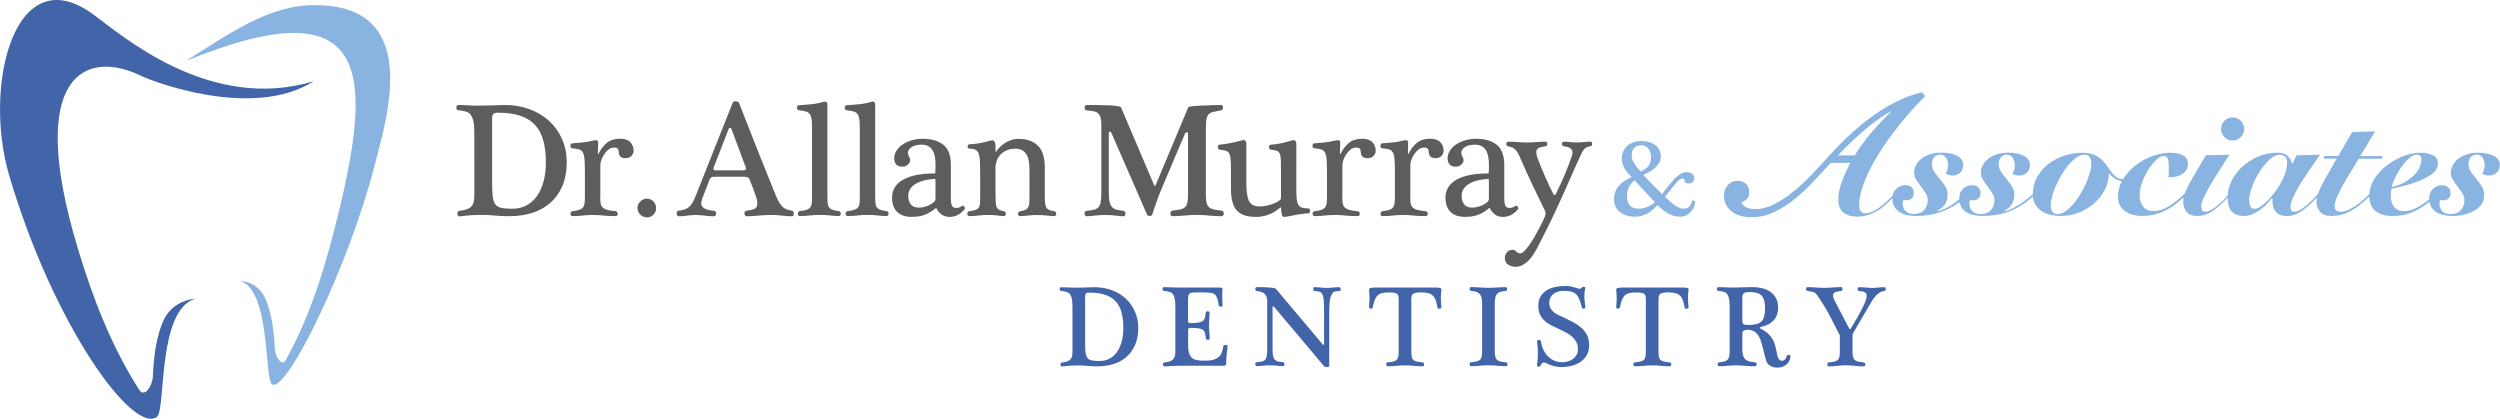
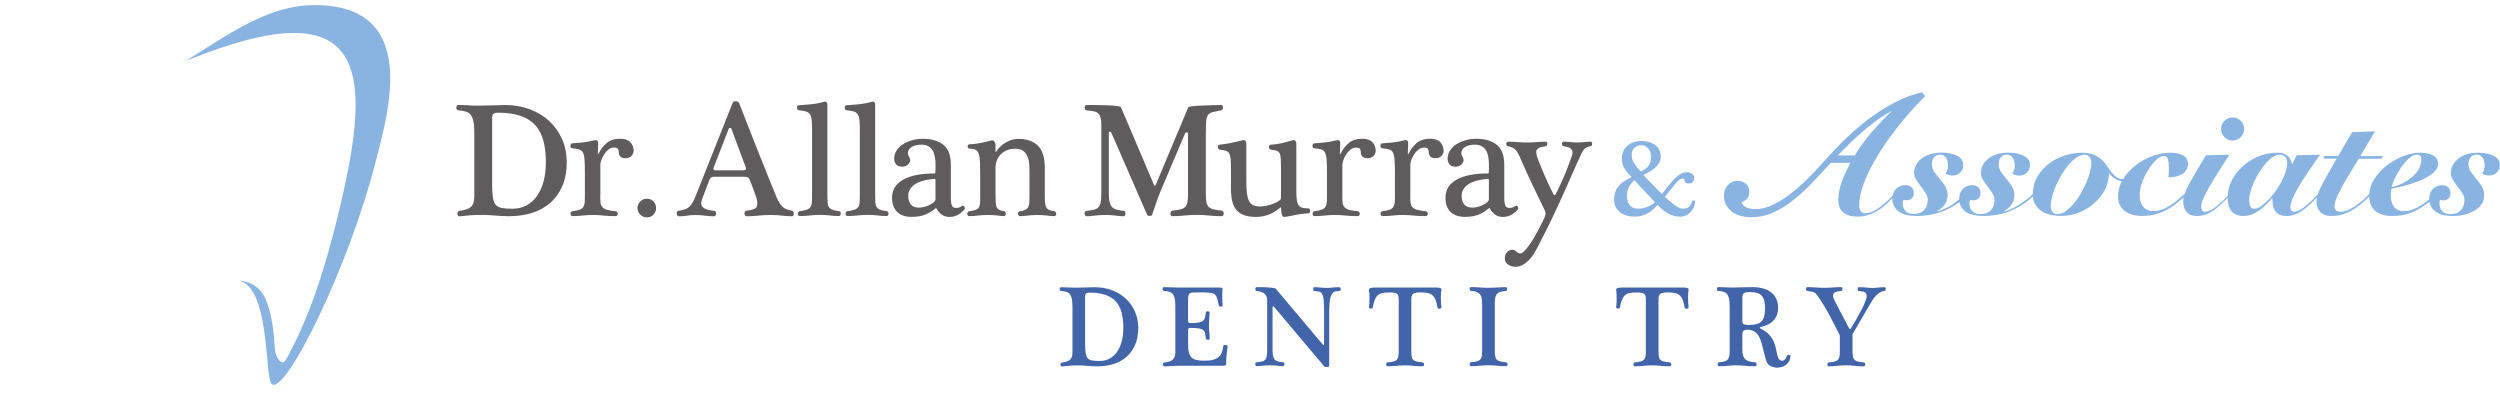
<svg xmlns="http://www.w3.org/2000/svg" version="1.1" id="Calque_1" x="0px" y="0px" viewBox="0 0 698.81 117.05" style="enable-background:new 0 0 698.81 117.05;" xml:space="preserve">
  <style type="text/css">
	.st0{fill:#4265A9;}
	.st1{fill:#89B4E1;}
	.st2{fill:#5F5C5D;}
</style>
-   <path class="st0" d="M87.71,22.69c-17.15,10.98-45.58-0.17-48.1-1.41c-15.55-7.7-32.65-0.59-17.76,48.49  c4.14,13.65,9.17,26.78,17.01,39.12c1.6,2.52,3.77-1.14,3.88-3.78c0.21-5.95,1.11-11.43,2.96-15.54c1.84-4.06,5.62-5.75,8.98-6.12  c-10.86,3.16-8.24,31.07-10.81,33.05c-6.59,5.05-28.87-25.27-41.33-67.55C-4.82,23.98,4.08-12.28,26.17,4.11  C33.5,9.36,58.43,31.62,87.71,22.69z" />
  <path class="st1" d="M51.95,17.04c53.27-21.75,52.62,4.22,41.23,48.22C90,77.51,86.12,89.31,79.96,100.5  c-1.26,2.29-3.04-0.89-3.16-3.23c-0.24-5.27-1.03-10.11-2.57-13.69c-1.53-3.55-4.59-4.92-7.3-5.15c8.78,2.46,6.92,27.45,9.1,28.98  c3.91,2.75,21.48-32.81,28.9-61.95c3.24-12.72,13.03-44.03-16.86-44.02C75.34,1.32,64.45,9.18,51.95,17.04z" />
  <g>
    <path class="st0" d="M314.68,83.47c-1.08-1.01-2.38-1.79-3.88-2.35c-1.5-0.56-3.14-0.84-4.92-0.84c-0.89,0.02-1.76,0.05-2.63,0.08   c-0.87,0.03-1.74,0.05-2.63,0.05c-0.78,0-1.46-0.02-2.05-0.06c-0.58-0.04-1.25-0.06-1.98-0.06c-0.13,0-0.23,0.05-0.29,0.16   c-0.06,0.11-0.1,0.23-0.1,0.36c0,0.13,0.03,0.25,0.1,0.36c0.06,0.11,0.16,0.16,0.29,0.16c0.24,0.02,0.49,0.05,0.75,0.1   c0.26,0.04,0.51,0.1,0.75,0.16c0.39,0.11,0.7,0.3,0.93,0.58c0.23,0.28,0.39,0.62,0.5,1.01c0.11,0.39,0.18,0.81,0.21,1.27   c0.03,0.45,0.05,0.92,0.05,1.4v12.5c0,0.56-0.05,1.02-0.16,1.36c-0.11,0.35-0.28,0.63-0.52,0.84c-0.24,0.22-0.54,0.38-0.91,0.5   c-0.37,0.12-0.81,0.21-1.33,0.28c-0.17,0.02-0.3,0.1-0.37,0.23c-0.08,0.13-0.1,0.26-0.08,0.39c0.02,0.13,0.07,0.25,0.15,0.36   c0.08,0.11,0.18,0.15,0.31,0.13c0.43-0.04,0.83-0.09,1.19-0.13c0.36-0.04,0.71-0.08,1.06-0.1c0.35-0.02,0.7-0.04,1.07-0.05   c0.37-0.01,0.78-0.02,1.23-0.02c0.74,0,1.56,0.04,2.48,0.13c0.92,0.09,1.87,0.13,2.84,0.13c1.62,0,3.13-0.22,4.53-0.65   c1.4-0.43,2.6-1.1,3.62-2c1.02-0.9,1.82-2.02,2.4-3.36c0.58-1.34,0.88-2.92,0.88-4.74c0-1.64-0.31-3.17-0.93-4.56   C316.62,85.68,315.77,84.48,314.68,83.47z M313.51,95.57c-0.32,1.15-0.78,2.12-1.36,2.91c-0.58,0.79-1.28,1.39-2.09,1.8   c-0.81,0.41-1.7,0.62-2.68,0.62c-0.89,0-1.6-0.05-2.13-0.15c-0.53-0.1-0.94-0.31-1.22-0.63c-0.28-0.32-0.47-0.81-0.57-1.44   c-0.1-0.64-0.15-1.5-0.15-2.58V82.9c0-0.43,0.09-0.73,0.26-0.88c0.17-0.15,0.48-0.23,0.91-0.23c1.77,0,3.27,0.21,4.5,0.63   c1.22,0.42,2.2,1.05,2.94,1.88c0.74,0.83,1.27,1.86,1.59,3.08c0.32,1.22,0.49,2.63,0.49,4.21C314,93.1,313.84,94.42,313.51,95.57z" />
    <path class="st0" d="M342.99,96.51c-0.12-0.06-0.25-0.1-0.41-0.1c-0.15,0-0.29,0.02-0.42,0.06c-0.13,0.04-0.21,0.13-0.23,0.26   c-0.09,0.65-0.2,1.19-0.34,1.61c-0.14,0.42-0.32,0.77-0.54,1.06c-0.22,0.28-0.48,0.51-0.8,0.68c-0.31,0.17-0.69,0.34-1.12,0.49   c-0.24,0.09-0.58,0.15-1.04,0.19c-0.45,0.04-0.94,0.06-1.46,0.06c-0.41,0-0.81-0.02-1.19-0.05c-0.38-0.03-0.72-0.08-1.02-0.15   c-0.39-0.09-0.73-0.22-1.01-0.41c-0.28-0.18-0.52-0.43-0.71-0.75c-0.19-0.31-0.34-0.71-0.44-1.2c-0.1-0.49-0.15-1.08-0.15-1.77   v-4.25c0-0.24,0.05-0.39,0.16-0.47c0.11-0.08,0.22-0.11,0.32-0.11c1,0,1.78,0.04,2.35,0.11c0.57,0.08,1.01,0.22,1.3,0.42   c0.29,0.21,0.49,0.5,0.58,0.89c0.1,0.39,0.18,0.9,0.24,1.53c0.02,0.13,0.09,0.22,0.19,0.28c0.11,0.05,0.23,0.09,0.36,0.1   c0.13,0.01,0.25-0.01,0.36-0.06c0.11-0.05,0.16-0.14,0.16-0.24c0-0.76-0.03-1.4-0.1-1.93c-0.06-0.53-0.1-1.12-0.1-1.77   c0-0.39,0.01-0.73,0.03-1.02c0.02-0.29,0.04-0.57,0.06-0.84c0.02-0.27,0.04-0.54,0.06-0.81c0.02-0.27,0.03-0.58,0.03-0.93   c0-0.13-0.05-0.23-0.16-0.29c-0.11-0.06-0.23-0.1-0.36-0.1c-0.13,0-0.25,0.03-0.36,0.1c-0.11,0.06-0.17,0.16-0.19,0.29   c-0.06,0.58-0.15,1.06-0.24,1.43c-0.1,0.37-0.29,0.67-0.58,0.89c-0.29,0.23-0.73,0.38-1.3,0.47c-0.57,0.09-1.36,0.13-2.35,0.13   c-0.11,0-0.22-0.04-0.32-0.11c-0.11-0.08-0.16-0.26-0.16-0.57v-5.68c0-0.54,0.03-0.96,0.1-1.27c0.06-0.3,0.19-0.52,0.39-0.67   c0.19-0.14,0.46-0.22,0.8-0.24c0.34-0.02,0.78-0.03,1.35-0.03h1.95c0.76,0.02,1.37,0.06,1.83,0.13c0.47,0.06,0.83,0.22,1.1,0.47   c0.27,0.25,0.48,0.61,0.63,1.09c0.15,0.48,0.3,1.14,0.45,1.98c0.02,0.13,0.09,0.22,0.21,0.26c0.12,0.04,0.24,0.06,0.37,0.05   c0.13-0.01,0.24-0.04,0.34-0.1c0.1-0.05,0.15-0.12,0.15-0.21c-0.06-0.84-0.1-1.75-0.1-2.73c0-0.3,0-0.61,0-0.91   c0-0.3,0.02-0.57,0.06-0.81c0.04-0.3-0.02-0.48-0.18-0.52c-0.16-0.04-0.33-0.06-0.5-0.06h-11.66c-0.78,0-1.46-0.02-2.05-0.06   c-0.58-0.04-1.25-0.06-1.98-0.06c-0.13,0-0.23,0.05-0.29,0.16c-0.06,0.11-0.1,0.23-0.1,0.36c0,0.13,0.03,0.25,0.1,0.36   c0.06,0.11,0.16,0.16,0.29,0.16c0.24,0.02,0.49,0.05,0.75,0.1c0.26,0.04,0.51,0.1,0.75,0.16c0.39,0.11,0.7,0.3,0.93,0.58   c0.23,0.28,0.39,0.62,0.5,1.01c0.11,0.39,0.18,0.81,0.21,1.27c0.03,0.45,0.05,0.92,0.05,1.4v12.5c0,0.54-0.06,0.99-0.18,1.33   c-0.12,0.35-0.3,0.63-0.54,0.86c-0.24,0.23-0.54,0.4-0.91,0.52c-0.37,0.12-0.81,0.21-1.33,0.28c-0.19,0.02-0.34,0.09-0.42,0.21   c-0.09,0.12-0.12,0.25-0.1,0.39c0.02,0.14,0.08,0.26,0.16,0.36c0.09,0.1,0.22,0.15,0.39,0.15c0.63-0.04,1.34-0.09,2.13-0.13   c0.79-0.04,1.6-0.06,2.42-0.06H342c0.32,0,0.53-0.06,0.62-0.18c0.09-0.12,0.13-0.21,0.13-0.28c-0.02-0.82,0.01-1.63,0.1-2.42   c0.09-0.79,0.18-1.64,0.29-2.55C343.16,96.66,343.11,96.57,342.99,96.51z" />
    <path class="st0" d="M374.4,80.27c-0.69,0-1.32,0.03-1.87,0.1c-0.55,0.06-1.11,0.1-1.67,0.1c-0.61,0-1.21-0.03-1.8-0.1   c-0.6-0.06-1.15-0.1-1.67-0.1c-0.13,0-0.22,0.05-0.26,0.16c-0.04,0.11-0.06,0.23-0.06,0.36c0,0.13,0.03,0.25,0.08,0.37   c0.05,0.12,0.13,0.18,0.24,0.18c0.39,0.04,0.72,0.08,0.99,0.11c0.27,0.03,0.5,0.1,0.68,0.19c0.18,0.1,0.33,0.24,0.44,0.42   c0.11,0.18,0.22,0.44,0.32,0.76c0.09,0.26,0.15,0.62,0.18,1.07c0.03,0.45,0.06,0.94,0.08,1.45c0.02,0.51,0.03,1.02,0.03,1.54   c0,0.5,0,0.92,0,1.27v7.96c0,0.39-0.13,0.44-0.39,0.16l-13.09-15.55c-0.09-0.11-0.37-0.19-0.84-0.26   c-0.48-0.06-1.01-0.11-1.59-0.15c-0.58-0.03-1.16-0.05-1.72-0.05c-0.56,0-0.97,0-1.23,0c-0.13,0-0.22,0.05-0.28,0.16   c-0.05,0.11-0.08,0.23-0.08,0.36c0,0.13,0.03,0.25,0.08,0.37c0.05,0.12,0.13,0.18,0.24,0.18c1.1,0.11,1.88,0.38,2.32,0.83   c0.44,0.44,0.67,1.02,0.67,1.74v13.96c0,0.78-0.05,1.39-0.15,1.82c-0.1,0.43-0.26,0.75-0.49,0.96c-0.23,0.21-0.53,0.35-0.91,0.42   c-0.38,0.08-0.85,0.15-1.41,0.21c-0.13,0.02-0.23,0.09-0.29,0.19c-0.06,0.11-0.09,0.23-0.08,0.36c0.01,0.13,0.05,0.25,0.11,0.36   c0.06,0.11,0.15,0.16,0.26,0.16c0.43,0,0.97-0.04,1.61-0.11c0.64-0.08,1.37-0.11,2.19-0.11c0.78,0,1.46,0.04,2.03,0.11   c0.57,0.08,1.1,0.11,1.57,0.11c0.13,0,0.23-0.05,0.29-0.16c0.06-0.11,0.1-0.23,0.11-0.36c0.01-0.13-0.02-0.25-0.08-0.36   c-0.06-0.11-0.16-0.17-0.29-0.19c-0.5-0.06-0.93-0.14-1.3-0.21c-0.37-0.08-0.68-0.22-0.93-0.42c-0.25-0.21-0.43-0.52-0.55-0.96   c-0.12-0.43-0.18-1.04-0.18-1.82V86.05c0-0.28,0.04-0.43,0.13-0.44c0.09-0.01,0.22,0.08,0.39,0.28l13.96,16.56   c0.04,0.06,0.14,0.11,0.29,0.13c0.15,0.02,0.31,0.03,0.47,0.02c0.16-0.01,0.3-0.04,0.42-0.08c0.12-0.04,0.18-0.1,0.18-0.16V88.29   c0-0.39,0-0.84,0-1.36c0-0.52,0.02-1.04,0.05-1.56c0.03-0.52,0.08-1.01,0.15-1.46c0.06-0.45,0.15-0.81,0.26-1.07   c0.15-0.37,0.29-0.64,0.42-0.83c0.13-0.18,0.28-0.32,0.44-0.41c0.16-0.09,0.36-0.14,0.58-0.16c0.23-0.02,0.54-0.05,0.93-0.1   c0.13,0,0.23-0.06,0.29-0.18c0.06-0.12,0.1-0.24,0.1-0.37c0-0.13-0.03-0.25-0.1-0.36C374.63,80.33,374.53,80.27,374.4,80.27z" />
    <path class="st0" d="M402.92,80.96c0-0.24-0.14-0.39-0.41-0.47c-0.27-0.08-0.61-0.11-1.02-0.11h-17.37c-0.37,0-0.7,0.04-1.01,0.13   c-0.3,0.09-0.45,0.25-0.45,0.49c0.11,0.82,0.16,1.65,0.15,2.48c-0.01,0.83-0.06,1.65-0.15,2.45c0,0.09,0.05,0.16,0.15,0.23   s0.21,0.1,0.32,0.11c0.12,0.01,0.24-0.01,0.36-0.05c0.12-0.04,0.19-0.13,0.21-0.26c0.17-0.87,0.36-1.57,0.57-2.11   c0.21-0.54,0.48-0.97,0.81-1.28c0.34-0.31,0.76-0.53,1.28-0.65c0.52-0.12,1.18-0.18,1.98-0.18c0.95,0,1.63,0.1,2.03,0.31   c0.4,0.21,0.6,0.71,0.6,1.51v14.42c0,0.71-0.04,1.27-0.11,1.67c-0.08,0.4-0.23,0.71-0.45,0.93c-0.23,0.22-0.54,0.37-0.94,0.47   c-0.4,0.1-0.94,0.18-1.61,0.24c-0.13,0.02-0.23,0.09-0.29,0.21c-0.06,0.12-0.1,0.24-0.1,0.37c0,0.13,0.03,0.25,0.1,0.36   c0.06,0.11,0.16,0.16,0.29,0.16c0.71,0,1.51-0.04,2.39-0.13c0.88-0.09,1.73-0.13,2.55-0.13c0.78,0,1.56,0.04,2.35,0.13   c0.79,0.09,1.62,0.13,2.48,0.13c0.15,0,0.26-0.05,0.34-0.16c0.08-0.11,0.11-0.23,0.11-0.36c0-0.13-0.04-0.25-0.11-0.37   c-0.08-0.12-0.18-0.19-0.31-0.21c-0.69-0.06-1.25-0.15-1.66-0.24c-0.41-0.1-0.73-0.25-0.96-0.47c-0.23-0.22-0.37-0.52-0.44-0.93   c-0.06-0.4-0.1-0.96-0.1-1.67V83.55c0-0.8,0.22-1.3,0.65-1.51c0.43-0.21,1.14-0.31,2.11-0.31c0.71,0,1.33,0.06,1.85,0.18   c0.52,0.12,0.96,0.34,1.32,0.65c0.36,0.31,0.64,0.75,0.86,1.3c0.22,0.55,0.39,1.26,0.52,2.13c0.02,0.13,0.09,0.22,0.21,0.26   c0.12,0.04,0.24,0.06,0.37,0.05c0.13-0.01,0.25-0.05,0.36-0.13c0.11-0.08,0.16-0.16,0.16-0.24c-0.04-0.43-0.08-0.89-0.11-1.36   c-0.03-0.48-0.05-0.94-0.05-1.4c0-0.45,0.02-0.87,0.05-1.25C402.84,81.53,402.88,81.22,402.92,80.96z" />
    <path class="st0" d="M420.98,101.28c-0.65-0.06-1.18-0.15-1.59-0.24c-0.41-0.1-0.73-0.25-0.96-0.47c-0.23-0.22-0.38-0.52-0.47-0.93   c-0.09-0.4-0.13-0.96-0.13-1.67V85.24c0-0.74,0.03-1.34,0.1-1.82c0.06-0.48,0.21-0.86,0.42-1.15c0.22-0.29,0.53-0.51,0.94-0.65   c0.41-0.14,0.95-0.23,1.62-0.28c0.11,0,0.19-0.06,0.26-0.18c0.06-0.12,0.1-0.24,0.11-0.37c0.01-0.13-0.01-0.25-0.06-0.36   c-0.05-0.11-0.15-0.16-0.28-0.16c-0.45,0-0.88,0.01-1.27,0.03c-0.39,0.02-0.77,0.04-1.15,0.06c-0.38,0.02-0.77,0.04-1.17,0.06   c-0.4,0.02-0.83,0.03-1.28,0.03c-0.78,0-1.61-0.03-2.5-0.1c-0.89-0.06-1.68-0.1-2.37-0.1c-0.13,0-0.23,0.05-0.29,0.16   c-0.06,0.11-0.1,0.23-0.1,0.36c0,0.13,0.03,0.25,0.1,0.37c0.06,0.12,0.16,0.18,0.29,0.18c0.67,0.04,1.21,0.15,1.61,0.31   c0.4,0.16,0.71,0.4,0.93,0.7c0.22,0.3,0.36,0.69,0.44,1.17c0.08,0.48,0.11,1.05,0.11,1.72v12.73c0,0.71-0.04,1.27-0.11,1.67   c-0.08,0.4-0.23,0.71-0.45,0.93c-0.23,0.22-0.54,0.37-0.94,0.47c-0.4,0.1-0.94,0.18-1.61,0.24c-0.13,0.02-0.23,0.09-0.29,0.21   c-0.06,0.12-0.1,0.24-0.1,0.37c0,0.13,0.03,0.25,0.1,0.36c0.06,0.11,0.16,0.16,0.29,0.16c0.71,0,1.51-0.04,2.39-0.13   c0.88-0.09,1.73-0.13,2.55-0.13c0.78,0,1.56,0.04,2.35,0.13c0.79,0.09,1.62,0.13,2.48,0.13c0.15,0,0.26-0.05,0.34-0.16   c0.08-0.11,0.11-0.23,0.11-0.36c0-0.13-0.04-0.25-0.11-0.37C421.22,101.38,421.11,101.3,420.98,101.28z" />
-     <path class="st0" d="M442.03,91.62c-0.65-0.57-1.38-1.08-2.19-1.51c-0.81-0.43-1.63-0.84-2.45-1.23c-0.48-0.22-0.97-0.44-1.48-0.67   c-0.51-0.23-0.97-0.49-1.4-0.8c-0.42-0.3-0.77-0.68-1.04-1.12c-0.27-0.44-0.41-0.99-0.41-1.64c0-0.54,0.11-1.02,0.32-1.45   c0.22-0.42,0.51-0.77,0.88-1.06c0.37-0.28,0.8-0.49,1.28-0.63c0.49-0.14,1-0.21,1.54-0.21c0.78,0,1.45,0.06,2,0.19   s1.02,0.37,1.41,0.71c0.39,0.35,0.71,0.83,0.97,1.45c0.26,0.62,0.5,1.4,0.71,2.35c0.02,0.11,0.09,0.18,0.19,0.23   c0.11,0.04,0.22,0.06,0.34,0.05c0.12-0.01,0.22-0.04,0.31-0.1c0.09-0.05,0.13-0.11,0.13-0.18c-0.04-0.63-0.1-1.17-0.16-1.62   c-0.06-0.45-0.1-0.96-0.1-1.53c0-0.43,0.02-0.84,0.05-1.23c0.03-0.39,0.1-0.78,0.21-1.17c0.02-0.09-0.01-0.15-0.1-0.19   c-0.09-0.04-0.18-0.07-0.29-0.08c-0.11-0.01-0.22,0-0.34,0.03c-0.12,0.03-0.2,0.09-0.24,0.18c-0.11,0.22-0.29,0.32-0.55,0.32   c-0.17,0-0.35-0.03-0.54-0.08c-0.18-0.05-0.42-0.12-0.7-0.21c-0.52-0.17-0.99-0.3-1.41-0.37c-0.42-0.08-0.94-0.11-1.54-0.11   c-0.95,0-1.87,0.1-2.76,0.29c-0.89,0.19-1.68,0.51-2.37,0.94c-0.69,0.43-1.25,1-1.67,1.7c-0.42,0.7-0.63,1.57-0.63,2.61   c0,1.02,0.17,1.87,0.52,2.55c0.35,0.68,0.8,1.27,1.36,1.75c0.56,0.49,1.2,0.9,1.92,1.25c0.71,0.35,1.43,0.68,2.14,1.01   c0.54,0.26,1.11,0.55,1.72,0.86c0.61,0.31,1.16,0.68,1.66,1.1c0.5,0.42,0.91,0.93,1.25,1.51c0.34,0.58,0.5,1.27,0.5,2.05   c0,0.61-0.12,1.14-0.36,1.59c-0.24,0.45-0.56,0.84-0.97,1.15c-0.41,0.31-0.88,0.55-1.41,0.71c-0.53,0.16-1.09,0.24-1.67,0.24   c-0.78,0-1.5-0.14-2.16-0.42c-0.66-0.28-1.25-0.68-1.77-1.19c-0.52-0.51-0.95-1.13-1.3-1.85c-0.35-0.72-0.58-1.53-0.71-2.42   c-0.02-0.13-0.09-0.22-0.21-0.28c-0.12-0.05-0.24-0.08-0.37-0.06c-0.13,0.01-0.25,0.06-0.36,0.15c-0.11,0.09-0.15,0.19-0.13,0.32   c0.09,0.61,0.15,1.19,0.18,1.75c0.03,0.56,0.05,1.13,0.05,1.69c0,0.56-0.03,1.12-0.08,1.67c-0.05,0.55-0.11,1.07-0.18,1.54   c0,0.09,0.04,0.16,0.11,0.23c0.08,0.06,0.17,0.1,0.29,0.11c0.12,0.01,0.23-0.01,0.34-0.05c0.11-0.04,0.19-0.13,0.26-0.26   c0.13-0.32,0.28-0.55,0.45-0.68c0.17-0.13,0.34-0.19,0.49-0.19c0.15,0,0.28,0.02,0.37,0.06c0.1,0.04,0.2,0.09,0.31,0.13   c0.63,0.37,1.32,0.64,2.08,0.83c0.76,0.18,1.44,0.28,2.05,0.28c0.93,0,1.86-0.11,2.79-0.32c0.93-0.22,1.77-0.57,2.52-1.06   c0.75-0.49,1.35-1.11,1.82-1.88c0.47-0.77,0.7-1.72,0.7-2.84c0-1.13-0.2-2.08-0.6-2.87C443.2,92.88,442.68,92.2,442.03,91.62z" />
    <path class="st0" d="M472.01,80.96c0-0.24-0.14-0.39-0.41-0.47c-0.27-0.08-0.61-0.11-1.02-0.11h-17.37c-0.37,0-0.7,0.04-1.01,0.13   c-0.3,0.09-0.45,0.25-0.45,0.49c0.11,0.82,0.16,1.65,0.15,2.48c-0.01,0.83-0.06,1.65-0.15,2.45c0,0.09,0.05,0.16,0.15,0.23   s0.21,0.1,0.32,0.11c0.12,0.01,0.24-0.01,0.36-0.05c0.12-0.04,0.19-0.13,0.21-0.26c0.17-0.87,0.36-1.57,0.57-2.11   c0.21-0.54,0.48-0.97,0.81-1.28c0.34-0.31,0.76-0.53,1.28-0.65c0.52-0.12,1.18-0.18,1.98-0.18c0.95,0,1.63,0.1,2.03,0.31   c0.4,0.21,0.6,0.71,0.6,1.51v14.42c0,0.71-0.04,1.27-0.11,1.67c-0.08,0.4-0.23,0.71-0.45,0.93c-0.23,0.22-0.54,0.37-0.94,0.47   c-0.4,0.1-0.94,0.18-1.61,0.24c-0.13,0.02-0.23,0.09-0.29,0.21c-0.06,0.12-0.1,0.24-0.1,0.37c0,0.13,0.03,0.25,0.1,0.36   c0.06,0.11,0.16,0.16,0.29,0.16c0.71,0,1.51-0.04,2.39-0.13c0.88-0.09,1.73-0.13,2.55-0.13c0.78,0,1.56,0.04,2.35,0.13   c0.79,0.09,1.62,0.13,2.48,0.13c0.15,0,0.26-0.05,0.34-0.16c0.08-0.11,0.11-0.23,0.11-0.36c0-0.13-0.04-0.25-0.11-0.37   c-0.08-0.12-0.18-0.19-0.31-0.21c-0.69-0.06-1.25-0.15-1.66-0.24c-0.41-0.1-0.73-0.25-0.96-0.47c-0.23-0.22-0.37-0.52-0.44-0.93   c-0.06-0.4-0.1-0.96-0.1-1.67V83.55c0-0.8,0.22-1.3,0.65-1.51c0.43-0.21,1.14-0.31,2.11-0.31c0.71,0,1.33,0.06,1.85,0.18   c0.52,0.12,0.96,0.34,1.32,0.65c0.36,0.31,0.64,0.75,0.86,1.3c0.22,0.55,0.39,1.26,0.52,2.13c0.02,0.13,0.09,0.22,0.21,0.26   c0.12,0.04,0.24,0.06,0.37,0.05c0.13-0.01,0.25-0.05,0.36-0.13c0.11-0.08,0.16-0.16,0.16-0.24c-0.04-0.43-0.08-0.89-0.11-1.36   c-0.03-0.48-0.05-0.94-0.05-1.4c0-0.45,0.02-0.87,0.05-1.25C471.93,81.53,471.97,81.22,472.01,80.96z" />
    <path class="st0" d="M500.06,99.19c-0.12-0.03-0.24-0.02-0.37,0.03c-0.13,0.05-0.22,0.17-0.26,0.34c-0.13,0.43-0.31,0.76-0.55,0.97   c-0.24,0.22-0.49,0.32-0.75,0.32s-0.51-0.11-0.76-0.34c-0.25-0.23-0.43-0.59-0.54-1.09c-0.15-0.65-0.29-1.32-0.42-2   c-0.13-0.68-0.34-1.35-0.63-2c-0.29-0.65-0.71-1.28-1.27-1.88c-0.55-0.61-1.34-1.16-2.35-1.66c-0.15-0.09-0.23-0.17-0.23-0.26   c0-0.11,0.08-0.18,0.23-0.23c0.69-0.15,1.34-0.36,1.93-0.63c0.6-0.27,1.11-0.62,1.54-1.06c0.43-0.43,0.77-0.95,1.02-1.56   c0.25-0.61,0.37-1.32,0.37-2.14c0-1.04-0.2-1.93-0.6-2.66c-0.4-0.74-0.93-1.33-1.59-1.79c-0.66-0.45-1.41-0.78-2.26-0.99   c-0.84-0.21-1.7-0.31-2.57-0.31c-0.78,0-1.6,0.02-2.45,0.05c-0.86,0.03-1.93,0.06-3.23,0.08c-0.78,0-1.46-0.02-2.05-0.06   c-0.58-0.04-1.25-0.06-1.98-0.06c-0.13,0-0.23,0.05-0.29,0.16c-0.06,0.11-0.1,0.23-0.1,0.36c0,0.13,0.03,0.25,0.1,0.36   c0.06,0.11,0.16,0.16,0.29,0.16c0.24,0.02,0.49,0.05,0.75,0.1c0.26,0.04,0.51,0.1,0.75,0.16c0.39,0.11,0.7,0.3,0.93,0.58   c0.23,0.28,0.39,0.62,0.5,1.01c0.11,0.39,0.18,0.81,0.21,1.27c0.03,0.45,0.05,0.92,0.05,1.4V98c0,0.65-0.04,1.17-0.11,1.56   c-0.08,0.39-0.22,0.7-0.44,0.94c-0.22,0.24-0.52,0.41-0.91,0.52c-0.39,0.11-0.89,0.19-1.49,0.26c-0.15,0.02-0.26,0.09-0.32,0.21   c-0.06,0.12-0.09,0.24-0.08,0.37c0.01,0.13,0.05,0.25,0.11,0.36c0.06,0.11,0.16,0.16,0.29,0.16c0.76,0,1.54-0.04,2.34-0.13   c0.8-0.09,1.61-0.13,2.44-0.13c0.78,0,1.58,0.04,2.4,0.13c0.82,0.09,1.77,0.13,2.86,0.13c0.15,0,0.26-0.05,0.34-0.16   c0.08-0.11,0.11-0.23,0.11-0.36c0-0.15-0.04-0.29-0.11-0.41c-0.08-0.12-0.18-0.18-0.31-0.18c-0.58-0.04-1.1-0.12-1.54-0.23   c-0.44-0.11-0.82-0.29-1.12-0.54c-0.3-0.25-0.53-0.6-0.68-1.04c-0.15-0.44-0.23-1.03-0.23-1.77v-4.38c0-0.45,0.13-0.76,0.39-0.91   c0.26-0.15,0.57-0.23,0.94-0.23c1.1,0,1.96,0.3,2.58,0.91c0.62,0.61,1.12,1.6,1.51,2.99c0.09,0.32,0.18,0.7,0.29,1.12   c0.11,0.42,0.22,0.86,0.32,1.3c0.11,0.44,0.22,0.88,0.34,1.32c0.12,0.43,0.24,0.83,0.37,1.2c0.19,0.56,0.57,1,1.14,1.3   c0.56,0.3,1.19,0.45,1.88,0.45c0.41,0,0.83-0.06,1.25-0.18c0.42-0.12,0.8-0.3,1.14-0.55c0.34-0.25,0.62-0.57,0.86-0.96   c0.24-0.39,0.39-0.85,0.45-1.4c0.02-0.11-0.02-0.21-0.11-0.31C500.29,99.29,500.18,99.22,500.06,99.19z M488.91,90.83   c-0.63,0-1.1-0.05-1.41-0.15c-0.31-0.1-0.47-0.43-0.47-0.99v-6.4c0-0.67,0.14-1.11,0.41-1.33c0.27-0.22,0.83-0.32,1.67-0.32   c0.78,0,1.44,0.08,1.98,0.23c0.54,0.15,0.98,0.41,1.32,0.76c0.34,0.36,0.58,0.82,0.73,1.4c0.15,0.57,0.23,1.27,0.23,2.09   c0,0.87-0.07,1.6-0.21,2.19c-0.14,0.6-0.38,1.08-0.73,1.46c-0.35,0.38-0.81,0.65-1.38,0.81C490.46,90.75,489.75,90.83,488.91,90.83   z" />
    <path class="st0" d="M527.05,80.44c-0.05-0.11-0.15-0.16-0.28-0.16c-0.63,0-1.21,0.03-1.74,0.1c-0.53,0.06-1.04,0.1-1.54,0.1   c-0.61,0-1.21-0.03-1.8-0.1c-0.6-0.06-1.29-0.1-2.09-0.1c-0.11,0-0.19,0.05-0.26,0.16c-0.07,0.11-0.1,0.23-0.1,0.36   c0,0.13,0.03,0.25,0.08,0.36c0.05,0.11,0.15,0.17,0.28,0.19c0.32,0.04,0.62,0.08,0.89,0.11c0.27,0.03,0.5,0.1,0.7,0.19   c0.19,0.1,0.34,0.24,0.44,0.42c0.1,0.18,0.15,0.44,0.15,0.76c0,0.3-0.11,0.75-0.34,1.35c-0.23,0.6-0.54,1.29-0.94,2.09   c-0.4,0.8-0.87,1.67-1.4,2.61c-0.53,0.94-1.1,1.9-1.7,2.87c-0.13,0.22-0.24,0.3-0.32,0.24c-0.09-0.05-0.16-0.14-0.23-0.24   l-3.86-7.37c-0.41-0.78-0.62-1.37-0.62-1.79c0-0.37,0.17-0.65,0.5-0.84c0.34-0.19,0.91-0.34,1.74-0.42   c0.13-0.02,0.23-0.09,0.31-0.19c0.08-0.11,0.11-0.23,0.11-0.36c0-0.13-0.03-0.25-0.1-0.36c-0.07-0.11-0.17-0.16-0.32-0.16   c-0.76,0-1.54,0.03-2.34,0.1c-0.8,0.06-1.6,0.1-2.4,0.1c-0.74,0-1.48-0.03-2.24-0.1c-0.76-0.06-1.57-0.1-2.44-0.1   c-0.11,0-0.19,0.05-0.26,0.16c-0.06,0.11-0.1,0.23-0.1,0.36c0,0.13,0.03,0.25,0.1,0.36c0.06,0.11,0.15,0.17,0.26,0.19   c0.56,0.09,1.03,0.16,1.41,0.23c0.38,0.06,0.71,0.25,0.99,0.55c0.26,0.28,0.6,0.73,1.01,1.35c0.41,0.62,0.82,1.26,1.22,1.92   c0.4,0.66,0.76,1.27,1.07,1.83c0.31,0.56,0.51,0.93,0.6,1.1l2.79,5.42V98c0,0.71-0.04,1.27-0.11,1.67   c-0.08,0.4-0.23,0.71-0.45,0.93c-0.23,0.22-0.54,0.37-0.94,0.47c-0.4,0.1-0.94,0.18-1.61,0.24c-0.13,0.02-0.23,0.09-0.29,0.21   c-0.06,0.12-0.1,0.24-0.1,0.37s0.03,0.25,0.1,0.36c0.06,0.11,0.16,0.16,0.29,0.16c0.71,0,1.51-0.05,2.39-0.15   c0.88-0.1,1.73-0.15,2.55-0.15c0.78,0,1.56,0.05,2.35,0.15c0.79,0.1,1.62,0.15,2.48,0.15c0.15,0,0.27-0.05,0.34-0.16   c0.08-0.11,0.11-0.23,0.11-0.36s-0.04-0.25-0.11-0.37c-0.08-0.12-0.18-0.19-0.31-0.21c-0.65-0.06-1.18-0.15-1.59-0.24   c-0.41-0.1-0.73-0.25-0.96-0.47c-0.23-0.22-0.38-0.52-0.47-0.93c-0.09-0.4-0.13-0.96-0.13-1.67v-4.58l4.68-8.02   c0.24-0.41,0.52-0.89,0.86-1.43c0.34-0.54,0.72-1.03,1.15-1.46c0.69-0.71,1.44-1.1,2.24-1.17c0.11,0,0.19-0.06,0.26-0.18   c0.06-0.12,0.1-0.24,0.11-0.37C527.12,80.66,527.1,80.54,527.05,80.44z" />
  </g>
  <g>
    <g>
      <path class="st2" d="M180.8,60.76c-0.7,0-1.31-0.26-1.83-0.78c-0.52-0.52-0.78-1.13-0.78-1.83c0-0.7,0.26-1.31,0.78-1.83    c0.52-0.52,1.13-0.78,1.83-0.78c0.76,0,1.38,0.26,1.87,0.78c0.49,0.52,0.73,1.13,0.73,1.83c0,0.7-0.24,1.31-0.73,1.83    C182.19,60.5,181.56,60.76,180.8,60.76z" />
      <path class="st2" d="M132.58,37.16c0-0.67-0.02-1.32-0.07-1.96s-0.14-1.23-0.3-1.78c-0.15-0.55-0.39-1.02-0.71-1.42    c-0.32-0.4-0.75-0.67-1.3-0.82c-0.34-0.09-0.68-0.17-1.05-0.23c-0.37-0.06-0.72-0.11-1.05-0.14c-0.18,0-0.32-0.08-0.41-0.23    c-0.09-0.15-0.14-0.32-0.14-0.5c0-0.18,0.05-0.35,0.14-0.5c0.09-0.15,0.23-0.23,0.41-0.23c1.03,0,1.96,0.03,2.78,0.09    c0.82,0.06,1.78,0.09,2.88,0.09c1.25,0,2.48-0.02,3.7-0.07c1.22-0.05,2.45-0.08,3.7-0.11c2.5,0,4.8,0.4,6.92,1.19    c2.11,0.79,3.93,1.89,5.46,3.31c1.52,1.42,2.72,3.1,3.58,5.07c0.87,1.96,1.3,4.1,1.3,6.41c0,2.56-0.41,4.78-1.23,6.66    c-0.82,1.89-1.95,3.46-3.38,4.72c-1.43,1.26-3.13,2.2-5.09,2.81c-1.96,0.61-4.09,0.91-6.37,0.91c-1.37,0-2.7-0.06-3.99-0.18    c-1.29-0.12-2.46-0.18-3.49-0.18c-0.64,0-1.22,0.01-1.73,0.02c-0.52,0.02-1.02,0.04-1.51,0.07c-0.49,0.03-0.98,0.08-1.48,0.14    c-0.5,0.06-1.06,0.12-1.67,0.18c-0.18,0.03-0.33-0.03-0.43-0.18c-0.11-0.15-0.18-0.32-0.21-0.5c-0.03-0.18,0.01-0.37,0.11-0.55    c0.11-0.18,0.28-0.29,0.52-0.32c0.73-0.09,1.35-0.22,1.87-0.39c0.52-0.17,0.94-0.4,1.28-0.71c0.33-0.3,0.58-0.7,0.73-1.19    c0.15-0.49,0.23-1.13,0.23-1.92V37.16z M137.56,51.59c0,1.52,0.07,2.73,0.21,3.63c0.14,0.9,0.4,1.57,0.8,2.03    c0.4,0.46,0.97,0.75,1.71,0.89c0.75,0.14,1.74,0.21,2.99,0.21c1.37,0,2.62-0.29,3.77-0.87c1.14-0.58,2.12-1.42,2.94-2.53    c0.82-1.11,1.46-2.47,1.92-4.09c0.46-1.61,0.68-3.47,0.68-5.57c0-2.22-0.23-4.19-0.68-5.91c-0.46-1.72-1.2-3.17-2.24-4.34    c-1.04-1.17-2.41-2.05-4.13-2.65c-1.72-0.59-3.83-0.89-6.32-0.89c-0.61,0-1.03,0.11-1.28,0.32c-0.24,0.21-0.37,0.62-0.37,1.23    V51.59z" />
      <path class="st2" d="M167.78,54.65c0,0.76,0.02,1.4,0.07,1.92c0.05,0.52,0.21,0.94,0.48,1.28c0.27,0.34,0.7,0.59,1.28,0.78    c0.58,0.18,1.42,0.32,2.51,0.41c0.18,0.03,0.32,0.11,0.41,0.25c0.09,0.14,0.14,0.3,0.14,0.48c0,0.15-0.05,0.3-0.14,0.43    c-0.09,0.14-0.23,0.21-0.41,0.21c-1.31,0-2.47-0.05-3.47-0.16c-1-0.11-1.96-0.16-2.88-0.16c-0.97,0-1.94,0.05-2.9,0.16    c-0.96,0.11-1.93,0.16-2.9,0.16c-0.15,0-0.27-0.07-0.37-0.21c-0.09-0.14-0.14-0.28-0.14-0.43c0-0.18,0.05-0.34,0.14-0.48    c0.09-0.14,0.23-0.22,0.41-0.25c0.85-0.09,1.51-0.23,1.99-0.41c0.47-0.18,0.81-0.43,1.03-0.75c0.21-0.32,0.34-0.71,0.39-1.19    c0.05-0.47,0.07-1.06,0.07-1.76v-6.67c0-1.49-0.03-2.67-0.09-3.54c-0.06-0.87-0.21-1.54-0.43-2.01c-0.23-0.47-0.59-0.78-1.07-0.94    c-0.49-0.15-1.16-0.26-2.01-0.32c-0.15,0-0.27-0.08-0.34-0.23c-0.08-0.15-0.11-0.3-0.11-0.46c0-0.15,0.04-0.3,0.11-0.46    c0.08-0.15,0.21-0.23,0.39-0.23c0.61-0.06,1.45-0.13,2.53-0.21c1.08-0.08,2.18-0.27,3.31-0.57c0.43-0.12,0.78-0.14,1.05-0.05    c0.27,0.09,0.4,0.35,0.37,0.78l-0.09,2.92c0,0.06,0.02,0.1,0.05,0.11c0.03,0.02,0.08-0.01,0.14-0.07c0.64-1.28,1.42-2.3,2.35-3.06    c0.93-0.76,2.17-1.14,3.72-1.14c1.28,0,2.22,0.33,2.83,0.98c0.61,0.65,0.91,1.45,0.91,2.4c0,0.52-0.2,0.99-0.59,1.42    c-0.4,0.43-0.96,0.64-1.69,0.64c-0.7,0-1.19-0.17-1.46-0.5c-0.27-0.33-0.41-0.7-0.41-1.1c0-0.43-0.08-0.76-0.25-1    c-0.17-0.24-0.53-0.37-1.07-0.37c-0.58,0-1.1,0.19-1.57,0.57c-0.47,0.38-0.88,0.83-1.21,1.35c-0.34,0.52-0.59,1.05-0.78,1.6    s-0.27,0.97-0.27,1.28V54.65z" />
      <path class="st2" d="M199.69,49.4c-0.43,0-0.73,0.07-0.91,0.21c-0.18,0.14-0.35,0.37-0.5,0.71l-2.05,5.39    c-0.15,0.46-0.23,0.81-0.23,1.05c0,0.4,0.1,0.72,0.3,0.98c0.2,0.26,0.46,0.46,0.8,0.62c0.33,0.15,0.71,0.27,1.14,0.37    c0.43,0.09,0.87,0.15,1.32,0.18c0.21,0,0.37,0.08,0.46,0.25c0.09,0.17,0.14,0.34,0.14,0.53c0,0.18-0.05,0.36-0.14,0.52    c-0.09,0.17-0.24,0.25-0.46,0.25c-0.73,0-1.57-0.06-2.51-0.18c-0.94-0.12-1.84-0.18-2.69-0.18c-0.79,0-1.55,0.06-2.28,0.18    c-0.73,0.12-1.52,0.18-2.37,0.18c-0.15,0-0.28-0.08-0.39-0.23c-0.11-0.15-0.17-0.32-0.18-0.5c-0.02-0.18,0.02-0.36,0.09-0.53    c0.08-0.17,0.22-0.27,0.43-0.3l0.68-0.09c0.46-0.09,0.87-0.21,1.26-0.34c0.38-0.14,0.73-0.36,1.05-0.66    c0.32-0.3,0.63-0.71,0.94-1.21c0.3-0.5,0.61-1.15,0.91-1.94l10.32-25.98c0.09-0.24,0.33-0.37,0.73-0.37c0.43,0,0.76,0.12,1,0.37    c0.76,1.95,1.57,4.03,2.44,6.25c0.87,2.22,1.76,4.48,2.67,6.78c0.91,2.3,1.83,4.58,2.74,6.85c0.91,2.27,1.78,4.41,2.6,6.41    c0.37,0.88,0.72,1.57,1.07,2.05c0.35,0.49,0.7,0.85,1.05,1.1c0.35,0.24,0.71,0.41,1.07,0.5c0.37,0.09,0.76,0.18,1.19,0.27    c0.18,0.03,0.31,0.13,0.39,0.3c0.08,0.17,0.11,0.34,0.11,0.53c0,0.18-0.04,0.35-0.11,0.5c-0.08,0.15-0.19,0.23-0.34,0.23    c-0.97,0-1.91-0.06-2.81-0.18c-0.9-0.12-1.91-0.18-3.04-0.18c-1.28,0-2.48,0.06-3.61,0.18c-1.13,0.12-2.21,0.18-3.24,0.18    c-0.21,0-0.37-0.08-0.48-0.25c-0.11-0.17-0.16-0.36-0.16-0.57c0-0.18,0.05-0.34,0.14-0.48s0.24-0.22,0.46-0.25    c1.03-0.12,1.8-0.3,2.28-0.55c0.49-0.24,0.73-0.75,0.73-1.51c0-0.21-0.02-0.46-0.07-0.73s-0.14-0.65-0.3-1.12    c-0.15-0.47-0.37-1.08-0.64-1.83c-0.27-0.75-0.64-1.7-1.1-2.85c-0.15-0.4-0.36-0.65-0.62-0.75c-0.26-0.11-0.68-0.16-1.26-0.16    H199.69z M207.54,47.62c0.43,0,0.71-0.07,0.87-0.21c0.15-0.14,0.15-0.39,0-0.75l-3.97-10.68c-0.06-0.15-0.18-0.23-0.37-0.23    c-0.18,0-0.3,0.08-0.37,0.23l-4.15,10.68c-0.15,0.4-0.17,0.65-0.05,0.78c0.12,0.12,0.35,0.18,0.68,0.18H207.54z" />
      <path class="st2" d="M227,36.98c0-1.31-0.03-2.35-0.09-3.13c-0.06-0.78-0.21-1.38-0.46-1.8c-0.24-0.43-0.62-0.71-1.12-0.87    c-0.5-0.15-1.19-0.27-2.08-0.37c-0.15,0-0.27-0.08-0.34-0.23c-0.08-0.15-0.12-0.3-0.14-0.46c-0.02-0.15,0.01-0.3,0.09-0.46    c0.08-0.15,0.21-0.23,0.39-0.23c0.91-0.06,2.02-0.15,3.31-0.27c1.29-0.12,2.5-0.35,3.63-0.68c0.43-0.12,0.71-0.1,0.84,0.07    c0.14,0.17,0.22,0.34,0.25,0.52v25.56c0,0.76,0.01,1.4,0.05,1.92c0.03,0.52,0.14,0.94,0.34,1.28c0.2,0.34,0.52,0.59,0.96,0.78    c0.44,0.18,1.06,0.32,1.85,0.41c0.18,0.03,0.32,0.11,0.41,0.25c0.09,0.14,0.14,0.3,0.14,0.48c0,0.15-0.05,0.3-0.14,0.43    c-0.09,0.14-0.23,0.21-0.41,0.21c-0.73,0-1.55-0.05-2.47-0.16c-0.91-0.11-1.83-0.16-2.74-0.16c-0.97,0-1.93,0.05-2.88,0.16    c-0.94,0.11-1.9,0.16-2.88,0.16c-0.15,0-0.27-0.07-0.37-0.21c-0.09-0.14-0.14-0.28-0.14-0.43c0-0.18,0.05-0.34,0.14-0.48    c0.09-0.14,0.23-0.22,0.41-0.25c0.85-0.09,1.51-0.23,1.99-0.41c0.47-0.18,0.81-0.43,1.03-0.75c0.21-0.32,0.33-0.71,0.37-1.19    c0.03-0.47,0.05-1.06,0.05-1.76V36.98z" />
      <path class="st2" d="M240.35,36.98c0-1.31-0.03-2.35-0.09-3.13c-0.06-0.78-0.21-1.38-0.46-1.8c-0.24-0.43-0.62-0.71-1.12-0.87    c-0.5-0.15-1.19-0.27-2.08-0.37c-0.15,0-0.27-0.08-0.34-0.23c-0.08-0.15-0.12-0.3-0.14-0.46c-0.02-0.15,0.01-0.3,0.09-0.46    c0.08-0.15,0.21-0.23,0.39-0.23c0.91-0.06,2.02-0.15,3.31-0.27c1.29-0.12,2.5-0.35,3.63-0.68c0.43-0.12,0.71-0.1,0.84,0.07    c0.14,0.17,0.22,0.34,0.25,0.52v25.56c0,0.76,0.01,1.4,0.05,1.92c0.03,0.52,0.14,0.94,0.34,1.28c0.2,0.34,0.52,0.59,0.96,0.78    c0.44,0.18,1.06,0.32,1.85,0.41c0.18,0.03,0.32,0.11,0.41,0.25c0.09,0.14,0.14,0.3,0.14,0.48c0,0.15-0.05,0.3-0.14,0.43    c-0.09,0.14-0.23,0.21-0.41,0.21c-0.73,0-1.55-0.05-2.47-0.16c-0.91-0.11-1.83-0.16-2.74-0.16c-0.97,0-1.93,0.05-2.88,0.16    c-0.94,0.11-1.9,0.16-2.88,0.16c-0.15,0-0.27-0.07-0.37-0.21c-0.09-0.14-0.14-0.28-0.14-0.43c0-0.18,0.05-0.34,0.14-0.48    c0.09-0.14,0.23-0.22,0.41-0.25c0.85-0.09,1.51-0.23,1.99-0.41c0.47-0.18,0.81-0.43,1.03-0.75c0.21-0.32,0.33-0.71,0.37-1.19    c0.03-0.47,0.05-1.06,0.05-1.76V36.98z" />
      <path class="st2" d="M265.79,55.24c0,1.07,0.1,1.81,0.3,2.24c0.2,0.43,0.59,0.64,1.16,0.64c0.33,0,0.61-0.04,0.82-0.11    c0.21-0.08,0.52-0.24,0.91-0.48c0.09-0.06,0.19-0.06,0.3,0c0.11,0.06,0.2,0.14,0.27,0.25c0.08,0.11,0.13,0.23,0.16,0.37    c0.03,0.14,0,0.25-0.09,0.34c-1.19,1.43-2.59,2.15-4.2,2.15c-0.88,0-1.64-0.24-2.26-0.71c-0.62-0.47-1.09-1.03-1.39-1.67    c-0.06-0.15-0.15-0.17-0.27-0.05c-0.79,0.7-1.71,1.28-2.76,1.73c-1.05,0.46-2.37,0.68-3.95,0.68c-1.73,0-3.07-0.46-4.02-1.39    c-0.94-0.93-1.42-2.24-1.42-3.95c0-2.19,1.02-3.87,3.06-5.04c2.04-1.17,5.01-1.76,8.9-1.76c0.06,0,0.11-0.08,0.14-0.23    c0.03-0.15,0.05-0.5,0.05-1.05v-1.23c0-0.76-0.06-1.48-0.18-2.15c-0.12-0.67-0.33-1.26-0.62-1.76c-0.29-0.5-0.69-0.9-1.21-1.19    c-0.52-0.29-1.16-0.43-1.92-0.43c-1.13,0-2.04,0.22-2.74,0.66c-0.7,0.44-1.05,1.01-1.05,1.71c0,0.34,0.11,0.66,0.32,0.98    c0.21,0.32,0.32,0.65,0.32,0.98c0,0.43-0.21,0.84-0.64,1.23c-0.43,0.4-0.94,0.59-1.55,0.59c-0.82,0-1.41-0.22-1.76-0.66    c-0.35-0.44-0.52-0.98-0.52-1.62c0-0.76,0.21-1.48,0.64-2.17c0.43-0.68,1-1.27,1.73-1.76c0.73-0.49,1.58-0.87,2.56-1.16    c0.97-0.29,1.99-0.43,3.06-0.43c2.43,0,4.35,0.56,5.75,1.69c1.4,1.13,2.1,3,2.1,5.62V55.24z M261.5,50.72    c0-0.33-0.02-0.54-0.05-0.62c-0.03-0.08-0.11-0.11-0.23-0.11c-2.5,0.21-4.34,0.74-5.55,1.57c-1.2,0.84-1.8,1.91-1.8,3.22    c0,0.91,0.23,1.68,0.68,2.31c0.46,0.62,1.22,0.94,2.28,0.94c0.7,0,1.44-0.14,2.21-0.41c0.78-0.27,1.47-0.67,2.08-1.19    c0.24-0.24,0.37-0.49,0.37-0.73V50.72z" />
      <path class="st2" d="M278.28,54.65c0,0.76,0.01,1.4,0.05,1.92c0.03,0.52,0.11,0.94,0.25,1.28c0.14,0.34,0.37,0.59,0.68,0.78    c0.32,0.18,0.77,0.32,1.35,0.41c0.18,0.03,0.32,0.11,0.41,0.25c0.09,0.14,0.14,0.3,0.14,0.48c0,0.15-0.05,0.3-0.14,0.43    c-0.09,0.14-0.23,0.21-0.41,0.21c-0.3,0-0.88-0.05-1.71-0.16c-0.84-0.11-1.71-0.16-2.62-0.16c-0.97,0-1.92,0.05-2.83,0.16    c-0.91,0.11-1.77,0.16-2.56,0.16c-0.15,0-0.27-0.07-0.37-0.21c-0.09-0.14-0.14-0.28-0.14-0.43c0-0.18,0.05-0.34,0.14-0.48    c0.09-0.14,0.23-0.22,0.41-0.25c0.76-0.09,1.35-0.21,1.76-0.37c0.41-0.15,0.71-0.38,0.91-0.68c0.2-0.3,0.31-0.7,0.34-1.19    c0.03-0.49,0.05-1.11,0.05-1.87v-5.75c0-1.49-0.02-2.73-0.05-3.72c-0.03-0.99-0.14-1.77-0.32-2.35c-0.18-0.58-0.47-0.98-0.87-1.21    c-0.4-0.23-0.96-0.34-1.69-0.34c-0.18,0-0.33-0.06-0.43-0.18c-0.11-0.12-0.16-0.26-0.16-0.41c0-0.18,0.05-0.33,0.16-0.46    c0.11-0.12,0.25-0.18,0.43-0.18c0.58,0,1.42-0.09,2.53-0.27c1.11-0.18,2.24-0.44,3.4-0.78c0.43-0.12,0.75-0.04,0.96,0.25    c0.21,0.29,0.32,0.62,0.32,0.98v1.83c0,0.06,0.02,0.1,0.07,0.11c0.05,0.02,0.08-0.01,0.11-0.07c0.21-0.33,0.51-0.71,0.89-1.12    c0.38-0.41,0.84-0.8,1.37-1.16c0.53-0.37,1.13-0.67,1.8-0.91c0.67-0.24,1.42-0.37,2.24-0.37c2.28,0,4.07,0.63,5.36,1.89    c1.29,1.26,1.94,3.31,1.94,6.14v7.81c0,0.82,0.02,1.49,0.07,2.01c0.05,0.52,0.15,0.94,0.32,1.26c0.17,0.32,0.43,0.56,0.78,0.73    c0.35,0.17,0.84,0.3,1.48,0.39c0.18,0.03,0.32,0.11,0.41,0.25c0.09,0.14,0.14,0.3,0.14,0.48c0,0.15-0.05,0.3-0.14,0.43    c-0.09,0.14-0.23,0.21-0.41,0.21c-0.4,0-1.04-0.05-1.94-0.16c-0.9-0.11-1.8-0.16-2.72-0.16c-0.97,0-1.9,0.05-2.78,0.16    c-0.88,0.11-1.61,0.16-2.19,0.16c-0.15,0-0.27-0.07-0.37-0.21c-0.09-0.14-0.14-0.28-0.14-0.43c0-0.18,0.05-0.34,0.14-0.48    c0.09-0.14,0.23-0.22,0.41-0.25c0.67-0.09,1.18-0.23,1.53-0.41c0.35-0.18,0.61-0.43,0.78-0.75c0.17-0.32,0.27-0.71,0.3-1.19    c0.03-0.47,0.05-1.06,0.05-1.76v-6.94c0-0.76-0.03-1.52-0.09-2.28c-0.06-0.76-0.23-1.45-0.5-2.05c-0.27-0.61-0.67-1.11-1.19-1.51    c-0.52-0.4-1.23-0.59-2.15-0.59c-0.91,0-1.71,0.14-2.4,0.43c-0.68,0.29-1.26,0.68-1.73,1.16c-0.47,0.49-0.83,1.06-1.07,1.71    c-0.24,0.65-0.37,1.35-0.37,2.08V54.65z" />
      <path class="st2" d="M307.86,35.06c0-0.91-0.07-1.63-0.21-2.15c-0.14-0.52-0.37-0.92-0.68-1.21c-0.32-0.29-0.74-0.49-1.26-0.59    c-0.52-0.11-1.17-0.19-1.96-0.25c-0.18,0-0.33-0.08-0.43-0.25c-0.11-0.17-0.16-0.34-0.16-0.53c0-0.18,0.05-0.35,0.16-0.5    c0.11-0.15,0.25-0.23,0.43-0.23c0.27,0,0.68,0,1.23,0c0.58,0,1.22,0.01,1.92,0.02c0.7,0.02,1.42,0.03,2.17,0.05    c0.75,0.02,1.42,0.05,2.03,0.09c0.61,0.05,1.12,0.11,1.53,0.18c0.41,0.08,0.65,0.18,0.71,0.3l9.27,21.78    c0.06,0.09,0.12,0.14,0.18,0.14c0.09,0,0.17-0.05,0.23-0.14l9.13-21.78c0.03-0.12,0.42-0.22,1.16-0.3    c0.75-0.08,1.61-0.14,2.6-0.18c0.99-0.05,1.99-0.08,3.01-0.11c1.02-0.03,1.83-0.05,2.44-0.05c0.18,0,0.31,0.08,0.39,0.23    c0.08,0.15,0.11,0.32,0.11,0.5c0,0.18-0.05,0.35-0.14,0.5c-0.09,0.15-0.21,0.24-0.37,0.27c-1.04,0.18-1.84,0.35-2.42,0.5    c-0.58,0.15-1,0.43-1.28,0.84c-0.27,0.41-0.44,1.01-0.5,1.8c-0.06,0.79-0.09,1.92-0.09,3.38v16.85c0,1,0.06,1.79,0.18,2.35    c0.12,0.56,0.34,1,0.66,1.3c0.32,0.3,0.77,0.53,1.35,0.66c0.58,0.14,1.32,0.25,2.24,0.34c0.18,0.03,0.33,0.13,0.43,0.3    c0.11,0.17,0.16,0.34,0.16,0.53c0,0.18-0.05,0.35-0.16,0.5c-0.11,0.15-0.27,0.23-0.48,0.23c-1.22,0-2.38-0.06-3.49-0.18    c-1.11-0.12-2.21-0.18-3.31-0.18c-1.16,0-2.35,0.06-3.58,0.18c-1.23,0.12-2.35,0.18-3.36,0.18c-0.18,0-0.32-0.08-0.41-0.23    c-0.09-0.15-0.14-0.32-0.14-0.5c0-0.18,0.05-0.36,0.14-0.53c0.09-0.17,0.23-0.27,0.41-0.3c0.94-0.09,1.7-0.21,2.26-0.34    c0.56-0.14,1-0.36,1.32-0.66c0.32-0.3,0.53-0.74,0.64-1.3c0.11-0.56,0.16-1.35,0.16-2.35V37.3c0-0.21-0.12-0.31-0.37-0.3    c-0.24,0.02-0.4,0.11-0.46,0.3l-6.57,15.48c-0.46,1.07-0.91,2.23-1.35,3.49c-0.44,1.26-0.88,2.53-1.3,3.81    c-0.03,0.09-0.11,0.16-0.25,0.21c-0.14,0.05-0.28,0.07-0.43,0.07c-0.15,0-0.3-0.02-0.43-0.07c-0.14-0.05-0.22-0.11-0.25-0.21    l-10.04-23.01c-0.06-0.15-0.19-0.24-0.39-0.27c-0.2-0.03-0.3,0.08-0.3,0.32V54.1c0,1.1,0.09,1.95,0.27,2.56    c0.18,0.61,0.45,1.07,0.8,1.37c0.35,0.3,0.78,0.51,1.3,0.62c0.52,0.11,1.13,0.21,1.83,0.3c0.15,0.03,0.27,0.12,0.34,0.27    c0.08,0.15,0.11,0.32,0.11,0.5c0,0.18-0.04,0.35-0.11,0.5c-0.08,0.15-0.21,0.23-0.39,0.23c-0.67,0-1.41-0.06-2.21-0.18    c-0.81-0.12-1.76-0.18-2.85-0.18c-1.16,0-2.18,0.06-3.08,0.18c-0.9,0.12-1.65,0.18-2.26,0.18c-0.15,0-0.27-0.08-0.37-0.23    c-0.09-0.15-0.14-0.32-0.16-0.5c-0.02-0.18,0.02-0.35,0.11-0.5c0.09-0.15,0.23-0.24,0.41-0.27c0.79-0.09,1.45-0.19,1.99-0.3    c0.53-0.11,0.96-0.31,1.28-0.62c0.32-0.3,0.55-0.76,0.68-1.37c0.14-0.61,0.21-1.46,0.21-2.56V35.06z" />
      <path class="st2" d="M362.35,52.23c0,1.25,0.02,2.26,0.07,3.04c0.05,0.78,0.18,1.39,0.41,1.83c0.23,0.44,0.57,0.75,1.03,0.91    c0.46,0.17,1.1,0.25,1.92,0.25c0.12,0,0.22,0.07,0.3,0.21c0.08,0.14,0.11,0.3,0.11,0.48c0,0.15-0.03,0.3-0.09,0.46    c-0.06,0.15-0.17,0.23-0.32,0.23c-0.24,0-0.45,0.01-0.62,0.02c-0.17,0.02-0.34,0.03-0.5,0.05c-0.17,0.02-0.35,0.04-0.55,0.07    c-0.2,0.03-0.45,0.06-0.75,0.09c-0.24,0.03-0.59,0.09-1.03,0.18c-0.44,0.09-0.89,0.18-1.35,0.27c-0.46,0.09-0.88,0.17-1.28,0.23    c-0.4,0.06-0.65,0.09-0.78,0.09c-0.55,0-0.82-0.85-0.82-2.56c0-0.06-0.03-0.1-0.09-0.11c-0.06-0.01-0.12,0.01-0.18,0.07    c-1.13,0.97-2.26,1.65-3.4,2.03c-1.14,0.38-2.24,0.57-3.31,0.57c-1.4,0-2.56-0.18-3.47-0.53c-0.91-0.35-1.63-0.86-2.15-1.53    c-0.52-0.67-0.88-1.5-1.1-2.49c-0.21-0.99-0.32-2.11-0.32-3.36v-5.16c0-1.31-0.03-2.33-0.09-3.06c-0.06-0.73-0.2-1.28-0.41-1.64    c-0.21-0.37-0.53-0.61-0.96-0.73c-0.43-0.12-1-0.23-1.73-0.32c-0.15,0-0.27-0.08-0.34-0.23c-0.08-0.15-0.12-0.3-0.14-0.46    c-0.02-0.15,0.01-0.3,0.09-0.46c0.08-0.15,0.21-0.23,0.39-0.23c0.3-0.03,0.71-0.08,1.21-0.14c0.5-0.06,1.04-0.15,1.62-0.27    c0.58-0.12,1.18-0.25,1.8-0.39c0.62-0.14,1.21-0.28,1.76-0.43c0.43-0.12,0.71-0.05,0.87,0.21c0.15,0.26,0.23,0.48,0.23,0.66v10.87    c0,1.22,0.05,2.25,0.16,3.1c0.11,0.85,0.3,1.55,0.57,2.1c0.27,0.55,0.65,0.94,1.14,1.19c0.49,0.24,1.1,0.37,1.83,0.37    c1.03,0,2.12-0.18,3.24-0.55c1.13-0.37,1.98-0.81,2.56-1.32c0.09-0.09,0.14-0.26,0.16-0.5c0.01-0.24,0.02-0.43,0.02-0.55v-7.21    c0-1.31-0.02-2.33-0.05-3.06c-0.03-0.73-0.14-1.28-0.32-1.64s-0.46-0.61-0.84-0.73c-0.38-0.12-0.94-0.23-1.67-0.32    c-0.15-0.03-0.27-0.11-0.34-0.25c-0.08-0.14-0.12-0.29-0.14-0.46c-0.02-0.17,0.01-0.32,0.09-0.46c0.08-0.14,0.21-0.21,0.39-0.21    c1.1-0.06,2.1-0.2,3.01-0.41c0.91-0.21,1.93-0.49,3.06-0.82c0.43-0.12,0.72-0.05,0.87,0.21c0.15,0.26,0.23,0.48,0.23,0.66V52.23z" />
      <path class="st2" d="M375.21,54.65c0,0.76,0.02,1.4,0.07,1.92c0.05,0.52,0.21,0.94,0.48,1.28c0.27,0.34,0.7,0.59,1.28,0.78    c0.58,0.18,1.42,0.32,2.51,0.41c0.18,0.03,0.32,0.11,0.41,0.25c0.09,0.14,0.14,0.3,0.14,0.48c0,0.15-0.05,0.3-0.14,0.43    c-0.09,0.14-0.23,0.21-0.41,0.21c-1.31,0-2.47-0.05-3.47-0.16c-1-0.11-1.96-0.16-2.88-0.16c-0.97,0-1.94,0.05-2.9,0.16    c-0.96,0.11-1.93,0.16-2.9,0.16c-0.15,0-0.27-0.07-0.37-0.21c-0.09-0.14-0.14-0.28-0.14-0.43c0-0.18,0.05-0.34,0.14-0.48    c0.09-0.14,0.23-0.22,0.41-0.25c0.85-0.09,1.51-0.23,1.99-0.41c0.47-0.18,0.81-0.43,1.03-0.75c0.21-0.32,0.34-0.71,0.39-1.19    c0.05-0.47,0.07-1.06,0.07-1.76v-6.67c0-1.49-0.03-2.67-0.09-3.54c-0.06-0.87-0.21-1.54-0.43-2.01c-0.23-0.47-0.59-0.78-1.07-0.94    c-0.49-0.15-1.16-0.26-2.01-0.32c-0.15,0-0.27-0.08-0.34-0.23c-0.08-0.15-0.11-0.3-0.11-0.46c0-0.15,0.04-0.3,0.11-0.46    c0.08-0.15,0.21-0.23,0.39-0.23c0.61-0.06,1.45-0.13,2.53-0.21c1.08-0.08,2.18-0.27,3.31-0.57c0.43-0.12,0.78-0.14,1.05-0.05    s0.4,0.35,0.37,0.78l-0.09,2.92c0,0.06,0.01,0.1,0.05,0.11c0.03,0.02,0.08-0.01,0.14-0.07c0.64-1.28,1.42-2.3,2.35-3.06    c0.93-0.76,2.17-1.14,3.72-1.14c1.28,0,2.22,0.33,2.83,0.98c0.61,0.65,0.91,1.45,0.91,2.4c0,0.52-0.2,0.99-0.59,1.42    c-0.4,0.43-0.96,0.64-1.69,0.64c-0.7,0-1.19-0.17-1.46-0.5c-0.27-0.33-0.41-0.7-0.41-1.1c0-0.43-0.08-0.76-0.25-1    c-0.17-0.24-0.53-0.37-1.07-0.37c-0.58,0-1.1,0.19-1.58,0.57c-0.47,0.38-0.88,0.83-1.21,1.35c-0.34,0.52-0.59,1.05-0.78,1.6    c-0.18,0.55-0.27,0.97-0.27,1.28V54.65z" />
      <path class="st2" d="M394.2,54.65c0,0.76,0.02,1.4,0.07,1.92c0.05,0.52,0.21,0.94,0.48,1.28c0.27,0.34,0.7,0.59,1.28,0.78    c0.58,0.18,1.42,0.32,2.51,0.41c0.18,0.03,0.32,0.11,0.41,0.25c0.09,0.14,0.14,0.3,0.14,0.48c0,0.15-0.05,0.3-0.14,0.43    c-0.09,0.14-0.23,0.21-0.41,0.21c-1.31,0-2.47-0.05-3.47-0.16c-1-0.11-1.96-0.16-2.88-0.16c-0.97,0-1.94,0.05-2.9,0.16    c-0.96,0.11-1.93,0.16-2.9,0.16c-0.15,0-0.27-0.07-0.37-0.21c-0.09-0.14-0.14-0.28-0.14-0.43c0-0.18,0.05-0.34,0.14-0.48    c0.09-0.14,0.23-0.22,0.41-0.25c0.85-0.09,1.51-0.23,1.99-0.41c0.47-0.18,0.81-0.43,1.03-0.75c0.21-0.32,0.34-0.71,0.39-1.19    c0.05-0.47,0.07-1.06,0.07-1.76v-6.67c0-1.49-0.03-2.67-0.09-3.54c-0.06-0.87-0.21-1.54-0.43-2.01c-0.23-0.47-0.59-0.78-1.07-0.94    c-0.49-0.15-1.16-0.26-2.01-0.32c-0.15,0-0.27-0.08-0.34-0.23c-0.08-0.15-0.11-0.3-0.11-0.46c0-0.15,0.04-0.3,0.11-0.46    c0.08-0.15,0.21-0.23,0.39-0.23c0.61-0.06,1.45-0.13,2.53-0.21c1.08-0.08,2.18-0.27,3.31-0.57c0.43-0.12,0.78-0.14,1.05-0.05    s0.4,0.35,0.37,0.78l-0.09,2.92c0,0.06,0.01,0.1,0.05,0.11c0.03,0.02,0.08-0.01,0.14-0.07c0.64-1.28,1.42-2.3,2.35-3.06    c0.93-0.76,2.17-1.14,3.72-1.14c1.28,0,2.22,0.33,2.83,0.98c0.61,0.65,0.91,1.45,0.91,2.4c0,0.52-0.2,0.99-0.59,1.42    c-0.4,0.43-0.96,0.64-1.69,0.64c-0.7,0-1.19-0.17-1.46-0.5c-0.27-0.33-0.41-0.7-0.41-1.1c0-0.43-0.08-0.76-0.25-1    c-0.17-0.24-0.53-0.37-1.07-0.37c-0.58,0-1.1,0.19-1.58,0.57c-0.47,0.38-0.88,0.83-1.21,1.35c-0.34,0.52-0.59,1.05-0.78,1.6    c-0.18,0.55-0.27,0.97-0.27,1.28V54.65z" />
      <path class="st2" d="M420.48,55.24c0,1.07,0.1,1.81,0.3,2.24c0.2,0.43,0.59,0.64,1.16,0.64c0.33,0,0.61-0.04,0.82-0.11    c0.21-0.08,0.52-0.24,0.91-0.48c0.09-0.06,0.19-0.06,0.3,0c0.11,0.06,0.2,0.14,0.27,0.25c0.08,0.11,0.13,0.23,0.16,0.37    c0.03,0.14,0,0.25-0.09,0.34c-1.19,1.43-2.59,2.15-4.2,2.15c-0.88,0-1.64-0.24-2.26-0.71c-0.62-0.47-1.09-1.03-1.39-1.67    c-0.06-0.15-0.15-0.17-0.27-0.05c-0.79,0.7-1.71,1.28-2.76,1.73c-1.05,0.46-2.37,0.68-3.95,0.68c-1.73,0-3.07-0.46-4.02-1.39    c-0.94-0.93-1.42-2.24-1.42-3.95c0-2.19,1.02-3.87,3.06-5.04c2.04-1.17,5.01-1.76,8.9-1.76c0.06,0,0.11-0.08,0.14-0.23    c0.03-0.15,0.05-0.5,0.05-1.05v-1.23c0-0.76-0.06-1.48-0.18-2.15c-0.12-0.67-0.33-1.26-0.62-1.76c-0.29-0.5-0.69-0.9-1.21-1.19    c-0.52-0.29-1.16-0.43-1.92-0.43c-1.13,0-2.04,0.22-2.74,0.66c-0.7,0.44-1.05,1.01-1.05,1.71c0,0.34,0.11,0.66,0.32,0.98    c0.21,0.32,0.32,0.65,0.32,0.98c0,0.43-0.21,0.84-0.64,1.23c-0.43,0.4-0.94,0.59-1.55,0.59c-0.82,0-1.41-0.22-1.76-0.66    c-0.35-0.44-0.52-0.98-0.52-1.62c0-0.76,0.21-1.48,0.64-2.17c0.43-0.68,1-1.27,1.73-1.76c0.73-0.49,1.58-0.87,2.56-1.16    c0.97-0.29,1.99-0.43,3.06-0.43c2.43,0,4.35,0.56,5.75,1.69c1.4,1.13,2.1,3,2.1,5.62V55.24z M416.19,50.72    c0-0.33-0.02-0.54-0.05-0.62c-0.03-0.08-0.11-0.11-0.23-0.11c-2.5,0.21-4.34,0.74-5.55,1.57c-1.2,0.84-1.8,1.91-1.8,3.22    c0,0.91,0.23,1.68,0.68,2.31c0.46,0.62,1.22,0.94,2.28,0.94c0.7,0,1.44-0.14,2.21-0.41c0.78-0.27,1.47-0.67,2.08-1.19    c0.24-0.24,0.37-0.49,0.37-0.73V50.72z" />
      <path class="st2" d="M434.22,54.28c0.09,0.18,0.21,0.26,0.34,0.23c0.14-0.03,0.24-0.11,0.3-0.23c0.94-1.86,1.77-3.64,2.49-5.36    c0.71-1.72,1.35-3.37,1.89-4.95c0.21-0.52,0.32-0.97,0.32-1.37c0-0.33-0.08-0.61-0.25-0.82c-0.17-0.21-0.38-0.38-0.64-0.5    c-0.26-0.12-0.53-0.21-0.82-0.27c-0.29-0.06-0.54-0.11-0.75-0.14c-0.18-0.03-0.31-0.11-0.39-0.25c-0.08-0.14-0.11-0.28-0.11-0.43    c0-0.15,0.05-0.29,0.14-0.41c0.09-0.12,0.21-0.18,0.37-0.18c0.58,0,1.17,0.04,1.78,0.11c0.61,0.08,1.22,0.11,1.83,0.11    c0.7,0,1.42-0.04,2.15-0.11c0.73-0.08,1.31-0.11,1.73-0.11c0.15,0,0.27,0.06,0.34,0.18c0.08,0.12,0.11,0.27,0.11,0.46    c0,0.15-0.04,0.3-0.11,0.43c-0.08,0.14-0.19,0.21-0.34,0.21c-0.46,0.06-0.84,0.17-1.14,0.32c-0.3,0.15-0.56,0.37-0.78,0.66    c-0.21,0.29-0.43,0.65-0.64,1.1c-0.21,0.44-0.46,0.97-0.73,1.57c-0.88,1.92-1.8,3.96-2.74,6.14c-0.94,2.18-1.95,4.41-3.01,6.69    c-0.97,2.13-1.97,4.22-2.99,6.28c-1.02,2.05-2,3.98-2.94,5.77c-0.24,0.46-0.55,0.98-0.91,1.57s-0.8,1.16-1.3,1.69    c-0.5,0.53-1.07,0.98-1.71,1.35c-0.64,0.37-1.34,0.55-2.1,0.55c-0.7,0-1.37-0.19-2.01-0.57c-0.64-0.38-0.96-1-0.96-1.85    c0-0.64,0.2-1.19,0.59-1.64c0.4-0.46,0.91-0.68,1.55-0.68c0.27,0,0.49,0.05,0.64,0.16c0.15,0.11,0.3,0.22,0.43,0.34    c0.14,0.12,0.29,0.24,0.46,0.34c0.17,0.11,0.37,0.16,0.62,0.16c0.33,0,0.71-0.21,1.14-0.64c0.43-0.43,0.87-0.97,1.35-1.62    c0.47-0.65,0.94-1.39,1.42-2.19c0.47-0.81,0.91-1.59,1.3-2.35c0.4-0.76,0.74-1.45,1.03-2.05c0.29-0.61,0.49-1.05,0.62-1.32    c0.15-0.37,0.23-0.68,0.23-0.96c0-0.3-0.06-0.58-0.18-0.82c-0.97-2.01-2.05-4.25-3.24-6.71c-1.19-2.47-2.31-4.93-3.38-7.4    c-0.3-0.73-0.58-1.32-0.82-1.78c-0.24-0.46-0.49-0.82-0.75-1.1c-0.26-0.27-0.56-0.49-0.89-0.64c-0.34-0.15-0.76-0.27-1.28-0.37    c-0.15-0.03-0.27-0.11-0.34-0.25c-0.08-0.14-0.11-0.28-0.11-0.43c0-0.15,0.05-0.29,0.14-0.41c0.09-0.12,0.21-0.18,0.36-0.18    c0.94,0,1.85,0.04,2.72,0.11c0.87,0.08,1.74,0.11,2.62,0.11c0.88,0,1.75-0.04,2.6-0.11c0.85-0.08,1.72-0.11,2.6-0.11    c0.15,0,0.27,0.06,0.34,0.18c0.08,0.12,0.11,0.26,0.11,0.41c0,0.15-0.04,0.3-0.11,0.43c-0.08,0.14-0.19,0.22-0.34,0.25    c-0.97,0.12-1.66,0.3-2.05,0.55c-0.4,0.24-0.59,0.58-0.59,1c0,0.61,0.14,1.25,0.41,1.92c0.64,1.7,1.34,3.41,2.1,5.11    C432.65,51.15,433.43,52.76,434.22,54.28z" />
    </g>
    <g>
      <path class="st1" d="M473.46,56.03c-0.11-0.02-0.22-0.01-0.33,0.05c-0.11,0.05-0.18,0.13-0.2,0.21c-0.15,0.64-0.42,1.13-0.79,1.49    c-0.37,0.36-0.94,0.54-1.71,0.54c-0.39,0-0.82-0.11-1.26-0.34c-0.45-0.23-0.9-0.51-1.35-0.85c-0.45-0.34-0.88-0.7-1.3-1.08    c-0.42-0.38-0.79-0.73-1.12-1.03c0.79-1.01,1.45-1.84,1.97-2.5c0.53-0.66,0.96-1.18,1.3-1.56c0.34-0.38,0.63-0.65,0.87-0.8    c0.24-0.15,0.48-0.23,0.72-0.23c0.35,0,0.54,0.08,0.57,0.25c0.03,0.16,0.05,0.29,0.05,0.38c0,0.13,0.07,0.28,0.21,0.46    c0.14,0.18,0.44,0.26,0.9,0.26c0.61,0,1.03-0.15,1.25-0.46c0.22-0.31,0.33-0.65,0.33-1.02c0-0.46-0.18-0.85-0.54-1.18    c-0.36-0.33-0.87-0.49-1.53-0.49c-0.57,0-1.1,0.13-1.59,0.39c-0.49,0.26-1.01,0.65-1.54,1.17c-0.54,0.51-1.11,1.15-1.72,1.91    c-0.61,0.76-1.31,1.64-2.1,2.64c-0.9-0.9-1.77-1.78-2.63-2.66c-0.85-0.88-1.71-1.76-2.56-2.66c0.5-0.24,1.04-0.52,1.61-0.84    c0.57-0.32,1.09-0.68,1.58-1.1c0.48-0.42,0.88-0.89,1.2-1.41c0.32-0.53,0.48-1.12,0.48-1.77c0-0.79-0.16-1.46-0.48-2.02    c-0.32-0.56-0.73-1.01-1.23-1.35c-0.5-0.34-1.07-0.59-1.71-0.76c-0.64-0.16-1.26-0.25-1.87-0.25c-0.99,0-1.83,0.14-2.55,0.43    c-0.71,0.28-1.29,0.66-1.74,1.12c-0.45,0.46-0.78,0.97-1,1.53c-0.22,0.56-0.33,1.11-0.33,1.66c0,0.66,0.08,1.23,0.23,1.72    c0.15,0.49,0.36,0.95,0.62,1.36c0.26,0.42,0.56,0.8,0.89,1.17c0.33,0.36,0.67,0.73,1.02,1.1c-0.68,0.33-1.31,0.67-1.91,1.03    c-0.59,0.36-1.11,0.78-1.56,1.26c-0.45,0.48-0.8,1.05-1.05,1.69c-0.25,0.65-0.38,1.41-0.38,2.28c0,0.79,0.15,1.48,0.46,2.09    c0.31,0.6,0.72,1.1,1.25,1.49c0.53,0.39,1.13,0.7,1.82,0.9c0.69,0.21,1.42,0.31,2.18,0.31c1.23,0,2.35-0.26,3.37-0.77    c1.02-0.51,2-1.31,2.94-2.38c0.07-0.07,0.14-0.07,0.23,0c0.42,0.42,0.85,0.82,1.31,1.2c0.46,0.38,0.94,0.72,1.45,1    c0.5,0.28,1.04,0.51,1.61,0.69c0.57,0.18,1.18,0.26,1.84,0.26c0.61,0,1.17-0.12,1.66-0.36c0.49-0.24,0.92-0.56,1.28-0.95    c0.36-0.39,0.65-0.83,0.87-1.31c0.22-0.48,0.35-0.97,0.39-1.48c0.02-0.13-0.01-0.23-0.1-0.3    C473.67,56.09,473.57,56.05,473.46,56.03z M456.2,42.48c0.08-0.36,0.22-0.68,0.43-0.95c0.21-0.27,0.49-0.5,0.85-0.67    c0.36-0.17,0.84-0.26,1.43-0.26c0.31,0,0.61,0.07,0.92,0.21c0.31,0.14,0.59,0.36,0.84,0.64c0.25,0.28,0.45,0.64,0.61,1.05    c0.15,0.42,0.23,0.89,0.23,1.41c0,0.99-0.22,1.78-0.67,2.4c-0.45,0.61-1.18,1.16-2.18,1.64c-0.26-0.28-0.54-0.59-0.84-0.92    c-0.3-0.33-0.57-0.68-0.82-1.07c-0.25-0.38-0.47-0.77-0.64-1.17c-0.18-0.39-0.26-0.8-0.26-1.22    C456.08,43.21,456.12,42.84,456.2,42.48z M462.46,56.65c-0.53,0.48-1.2,0.88-2.04,1.2c-0.83,0.32-1.63,0.48-2.4,0.48    c-1.14,0-1.97-0.32-2.48-0.97c-0.51-0.65-0.77-1.49-0.77-2.55c0-0.79,0.16-1.57,0.48-2.33c0.32-0.77,0.86-1.47,1.63-2.1    c0.92,1.03,1.83,2.03,2.74,2.99c0.91,0.96,1.84,1.96,2.81,2.99C462.53,56.47,462.54,56.57,462.46,56.65z" />
      <path class="st1" d="M624.07,39.28c0.89,0,1.65-0.31,2.28-0.95c0.63-0.63,0.95-1.39,0.95-2.28c0-0.89-0.32-1.65-0.95-2.28    c-0.63-0.63-1.39-0.95-2.28-0.95c-0.89,0-1.65,0.32-2.28,0.95c-0.63,0.63-0.95,1.39-0.95,2.28c0,0.89,0.31,1.65,0.95,2.28    C622.42,38.96,623.18,39.28,624.07,39.28z" />
      <path class="st1" d="M697.12,43.59c-1.12-0.6-2.57-0.9-4.36-0.9c-1.23,0-2.32,0.15-3.27,0.46c-0.95,0.31-1.76,0.73-2.42,1.27    c-0.66,0.54-1.16,1.15-1.5,1.82c-0.34,0.68-0.51,1.38-0.51,2.12c0,0.65,0.2,1.28,0.6,1.91c0.4,0.63,0.84,1.26,1.31,1.89    c0.48,0.63,0.91,1.25,1.31,1.87c0.4,0.62,0.6,1.24,0.6,1.89c0,1.08-0.32,2-0.97,2.77c-0.65,0.77-1.63,1.15-2.95,1.15    c-1.01,0-1.78-0.27-2.3-0.81c-0.52-0.54-0.78-1.3-0.78-2.28c0-0.34,0.08-0.63,0.23-0.88c0.25,0.09,0.55,0.14,0.92,0.14    c0.49,0,0.94-0.17,1.34-0.51c0.4-0.34,0.6-0.84,0.6-1.52c0-0.74-0.23-1.29-0.69-1.66c-0.46-0.37-1.01-0.55-1.66-0.55    c-0.95,0-1.79,0.33-2.51,0.99c-0.72,0.66-1.08,1.56-1.08,2.7c0,0.09,0,0.18,0.01,0.26c-0.8,0.63-1.59,1.19-2.38,1.7    c-1.66,1.06-3.21,1.59-4.66,1.59c-0.71,0-1.3-0.12-1.77-0.37c-0.48-0.25-0.86-0.57-1.15-0.97c-0.29-0.4-0.5-0.87-0.62-1.41    c-0.12-0.54-0.18-1.08-0.18-1.64c0-0.31,0.02-0.61,0.05-0.92c0.03-0.31,0.08-0.61,0.14-0.92c0.83-0.18,1.97-0.45,3.41-0.81    c1.44-0.35,2.88-0.81,4.31-1.38c1.43-0.57,2.67-1.25,3.71-2.05c1.04-0.8,1.57-1.74,1.57-2.81c0-1.08-0.48-1.85-1.43-2.33    c-0.95-0.48-2.17-0.71-3.64-0.71c-1.48,0-3.04,0.32-4.68,0.97c-1.64,0.65-3.17,1.51-4.56,2.58c-1.4,1.08-2.56,2.34-3.48,3.78    c-0.84,1.31-1.29,2.7-1.37,4.17c-0.07,0.08-0.15,0.16-0.22,0.23c-0.85,0.88-1.72,1.67-2.63,2.37c-0.91,0.71-1.81,1.28-2.7,1.73    c-0.89,0.45-1.74,0.67-2.54,0.67c-0.52,0-0.93-0.12-1.22-0.37c-0.29-0.25-0.44-0.63-0.44-1.15c0-0.77,0.28-1.75,0.83-2.95    c0.55-1.2,1.2-2.44,1.94-3.73c0.74-1.29,1.48-2.54,2.24-3.73c0.75-1.2,1.34-2.17,1.77-2.9h6.36l0.37-0.74h-6.32l4.15-6.92    l-6.41,0.23l-3.92,6.68h-3.83l-0.32,0.74h3.73c-1.11,1.91-2.01,3.49-2.72,4.75c-0.71,1.26-1.28,2.33-1.71,3.2    c-0.38,0.78-0.66,1.44-0.83,2c-0.49,0.54-0.97,1.04-1.44,1.5c-1.04,1.03-2.01,1.85-2.88,2.47c-0.88,0.62-1.64,0.92-2.28,0.92    c-0.71,0-1.06-0.45-1.06-1.34c0-0.55,0.16-1.23,0.48-2.03c0.32-0.8,0.74-1.66,1.24-2.58c0.51-0.92,1.07-1.87,1.68-2.84    c0.61-0.97,1.23-1.9,1.84-2.79c0.61-0.89,1.19-1.72,1.73-2.49c0.54-0.77,0.98-1.4,1.31-1.89l-6.55,0.18l-1.2,2.4h-0.09    c-0.18-0.89-0.59-1.64-1.22-2.24c-0.63-0.6-1.54-0.9-2.74-0.9c-2.06,0-3.95,0.38-5.67,1.15c-1.72,0.77-3.2,1.74-4.45,2.93    c-1.24,1.18-2.21,2.49-2.88,3.92c-0.65,1.37-0.98,2.71-1.01,4.01c-0.7,0.78-1.4,1.49-2.1,2.12c-0.77,0.69-1.51,1.26-2.24,1.71    c-0.72,0.45-1.39,0.67-2.01,0.67c-0.4,0-0.68-0.15-0.83-0.44c-0.15-0.29-0.23-0.65-0.23-1.08c0-0.58,0.22-1.37,0.67-2.35    c0.45-0.98,1.04-2.11,1.77-3.39c0.74-1.27,1.58-2.65,2.54-4.13c0.95-1.48,1.92-3,2.9-4.56l-6.59,0.18    c-1.81,3.04-3.31,5.6-4.49,7.68c-0.63,1.1-1.08,2.1-1.38,3c-1.49,1.43-2.93,2.59-4.34,3.48c-1.51,0.95-2.95,1.43-4.33,1.43    c-1.32,0-2.31-0.41-2.97-1.24c-0.66-0.83-0.99-1.91-0.99-3.23c0-1.08,0.23-2.25,0.69-3.53c0.46-1.27,1.04-2.46,1.73-3.55    c0.69-1.09,1.42-2.01,2.19-2.74c0.77-0.74,1.48-1.11,2.12-1.11c0.58,0,0.97,0.28,1.15,0.83s0.28,1.37,0.28,2.44    c0,0.62-0.01,1.13-0.02,1.54c-0.02,0.41-0.05,0.79-0.12,1.13h0.37c0.68,0,1.32-0.08,1.94-0.23c0.61-0.15,1.16-0.39,1.64-0.71    c0.48-0.32,0.85-0.72,1.13-1.2c0.28-0.48,0.41-1.04,0.41-1.68c0-1.01-0.46-1.77-1.38-2.28c-0.92-0.51-2.12-0.76-3.6-0.76    c-1.57,0-3.2,0.31-4.91,0.92c-1.71,0.61-3.27,1.47-4.7,2.56c-1.43,1.09-2.6,2.39-3.53,3.89c-0.76,0-1.38-0.19-1.89-0.55    c-0.51-0.37-0.97-0.82-1.38-1.36c-0.42-0.54-0.83-1.13-1.24-1.77c-0.42-0.65-0.92-1.24-1.52-1.77c-0.6-0.54-1.33-0.99-2.19-1.36    c-0.86-0.37-1.95-0.55-3.27-0.55c-1.6,0-3.22,0.26-4.86,0.78c-1.64,0.52-3.12,1.28-4.43,2.28c-1.31,1-2.37,2.21-3.2,3.62    c-0.83,1.41-1.24,3-1.24,4.75c0,0.03,0,0.06,0,0.1c-0.15,0.14-0.29,0.28-0.44,0.41c-1.17,1.05-2.39,1.96-3.67,2.74    c-1.28,0.78-2.57,1.36-3.9,1.73l-0.09-0.09c0.98-0.55,1.71-1.19,2.19-1.91c0.48-0.72,0.71-1.61,0.71-2.65    c0-0.89-0.23-1.69-0.69-2.4c-0.46-0.71-0.96-1.38-1.5-2.03c-0.54-0.65-1.04-1.3-1.5-1.96c-0.46-0.66-0.69-1.38-0.69-2.14    c0-0.8,0.2-1.44,0.6-1.94c0.4-0.49,0.95-0.74,1.66-0.74c0.8,0,1.38,0.31,1.73,0.92c0.35,0.62,0.53,1.31,0.53,2.07    c0,0.46-0.06,0.88-0.18,1.24c-0.12,0.37-0.29,0.72-0.51,1.06c0.61,0.37,1.27,0.55,1.98,0.55c0.8,0,1.49-0.27,2.07-0.81    c0.58-0.54,0.88-1.24,0.88-2.1c0-1.14-0.56-2.01-1.68-2.6c-1.12-0.6-2.57-0.9-4.36-0.9c-1.23,0-2.32,0.15-3.27,0.46    c-0.95,0.31-1.76,0.73-2.42,1.27c-0.66,0.54-1.16,1.15-1.5,1.82c-0.34,0.68-0.51,1.38-0.51,2.12c0,0.65,0.2,1.28,0.6,1.91    c0.4,0.63,0.84,1.26,1.31,1.89c0.48,0.63,0.91,1.25,1.31,1.87c0.4,0.62,0.6,1.24,0.6,1.89c0,1.08-0.32,2-0.97,2.77    c-0.65,0.77-1.63,1.15-2.95,1.15c-1.01,0-1.78-0.27-2.31-0.81c-0.52-0.54-0.78-1.3-0.78-2.28c0-0.34,0.08-0.63,0.23-0.88    c0.25,0.09,0.55,0.14,0.92,0.14c0.49,0,0.94-0.17,1.34-0.51c0.4-0.34,0.6-0.84,0.6-1.52c0-0.74-0.23-1.29-0.69-1.66    c-0.46-0.37-1.01-0.55-1.66-0.55c-0.95,0-1.79,0.33-2.51,0.99c-0.72,0.66-1.08,1.56-1.08,2.7c0,0.07,0,0.14,0.01,0.21    c-0.93,0.79-1.75,1.44-2.18,1.7c-1.28,0.78-2.57,1.36-3.9,1.73l-0.09-0.09c0.98-0.55,1.71-1.19,2.19-1.91    c0.48-0.72,0.71-1.61,0.71-2.65c0-0.89-0.23-1.69-0.69-2.4c-0.46-0.71-0.96-1.38-1.5-2.03c-0.54-0.65-1.04-1.3-1.5-1.96    c-0.46-0.66-0.69-1.38-0.69-2.14c0-0.8,0.2-1.44,0.6-1.94c0.4-0.49,0.95-0.74,1.66-0.74c0.8,0,1.38,0.31,1.73,0.92    c0.35,0.62,0.53,1.31,0.53,2.07c0,0.46-0.06,0.88-0.18,1.24c-0.12,0.37-0.29,0.72-0.51,1.06c0.61,0.37,1.27,0.55,1.98,0.55    c0.8,0,1.49-0.27,2.07-0.81c0.58-0.54,0.88-1.24,0.88-2.1c0-1.14-0.56-2.01-1.68-2.6c-1.12-0.6-2.57-0.9-4.36-0.9    c-1.23,0-2.32,0.15-3.27,0.46c-0.95,0.31-1.76,0.73-2.42,1.27c-0.66,0.54-1.16,1.15-1.5,1.82c-0.34,0.68-0.51,1.38-0.51,2.12    c0,0.65,0.2,1.28,0.6,1.91c0.4,0.63,0.84,1.26,1.31,1.89c0.48,0.63,0.91,1.25,1.31,1.87c0.4,0.62,0.6,1.24,0.6,1.89    c0,1.08-0.32,2-0.97,2.77c-0.65,0.77-1.63,1.15-2.95,1.15c-1.01,0-1.78-0.27-2.3-0.81c-0.52-0.54-0.78-1.3-0.78-2.28    c0-0.34,0.08-0.63,0.23-0.88c0.25,0.09,0.55,0.14,0.92,0.14c0.49,0,0.94-0.17,1.34-0.51c0.4-0.34,0.6-0.84,0.6-1.52    c0-0.74-0.23-1.29-0.69-1.66c-0.46-0.37-1.01-0.55-1.66-0.55c-0.95,0-1.79,0.33-2.51,0.99c-0.55,0.51-0.89,1.15-1.02,1.93    c-0.25,0.26-0.49,0.51-0.74,0.76c-1.2,1.2-2.4,2.2-3.6,3c-1.2,0.8-2.34,1.2-3.41,1.2c-0.4,0-0.77-0.17-1.11-0.51    c-0.34-0.34-0.51-0.92-0.51-1.75c0-1.41,0.26-2.95,0.78-4.61c0.52-1.66,1.23-3.39,2.12-5.19c0.89-1.8,1.94-3.63,3.13-5.49    c1.2-1.86,2.48-3.68,3.85-5.46c1.37-1.78,2.78-3.5,4.24-5.16c1.46-1.66,2.9-3.18,4.31-4.56l-0.17-0.22l0,0l-0.68-0.89    c-2.1,0.5-4.14,1.2-6.08,2.1c-2,0.93-3.91,1.99-5.69,3.15c-1.77,1.16-3.46,2.39-5.03,3.68c-1.56,1.28-2.99,2.54-4.27,3.76    c-1.27,1.21-2.42,2.36-3.39,3.41c-0.97,1.05-1.76,1.91-2.38,2.59c-1.23,1.38-2.64,2.9-4.2,4.53c-1.56,1.62-3.23,3.16-4.96,4.57    c-1.71,1.4-3.51,2.58-5.35,3.51c-1.79,0.91-3.57,1.37-5.29,1.37c-1.13,0-2.08-0.22-2.82-0.66c-0.53-0.31-0.86-0.74-1-1.3    c0.43-0.1,0.84-0.32,1.24-0.65c0.6-0.5,0.9-1.21,0.9-2.11c0-1.16-0.37-2.01-1.11-2.51c-0.67-0.46-1.38-0.69-2.1-0.69    c-0.67,0-1.26,0.14-1.76,0.41c-0.47,0.26-0.88,0.6-1.2,1.01c-0.32,0.4-0.55,0.85-0.69,1.33c-0.14,0.46-0.21,0.92-0.21,1.37    c0,1.79,0.7,3.27,2.08,4.4c1.35,1.1,3.26,1.66,5.68,1.66c2.22,0,4.38-0.5,6.41-1.48c1.99-0.97,3.92-2.21,5.73-3.69    c1.79-1.47,3.52-3.09,5.12-4.82c1.57-1.7,3.09-3.32,4.52-4.84l0.27-0.36h5.52c-0.4,0.77-0.8,1.58-1.2,2.42    c-0.4,0.85-0.76,1.7-1.08,2.56c-0.32,0.86-0.58,1.74-0.78,2.63c-0.2,0.89-0.3,1.8-0.3,2.72c0,1.6,0.48,2.78,1.43,3.55    c0.95,0.77,2.24,1.15,3.87,1.15c1.04,0,2.01-0.14,2.9-0.42c0.89-0.28,1.73-0.64,2.51-1.08c0.78-0.45,1.52-0.97,2.21-1.57    c0.69-0.6,1.34-1.22,1.96-1.87c0.08-0.08,0.15-0.16,0.22-0.23c0,0.02,0,0.03,0,0.05c0,0.86,0.17,1.61,0.51,2.24    c0.34,0.63,0.8,1.15,1.38,1.54c0.58,0.4,1.28,0.69,2.1,0.88c0.81,0.18,1.68,0.28,2.6,0.28c2.49,0,4.7-0.33,6.64-0.99    c1.94-0.66,3.69-1.56,5.26-2.7c0.09-0.06,0.17-0.14,0.26-0.2c0.08,0.43,0.22,0.83,0.41,1.19c0.34,0.63,0.8,1.15,1.38,1.54    c0.58,0.4,1.28,0.69,2.1,0.88c0.81,0.18,1.68,0.28,2.6,0.28c2.49,0,4.7-0.33,6.64-0.99c1.94-0.66,3.69-1.56,5.26-2.7    c0.75-0.54,1.46-1.13,2.14-1.76c0.08,0.82,0.29,1.53,0.63,2.13c0.45,0.8,1.04,1.44,1.77,1.94c0.74,0.49,1.58,0.85,2.54,1.06    c0.95,0.21,1.94,0.32,2.95,0.32c1.72,0,3.38-0.32,4.98-0.95c1.6-0.63,3.02-1.49,4.26-2.58c1.24-1.09,2.24-2.36,3-3.8    c0.75-1.44,1.13-2.97,1.13-4.56h0.09c0.52,0.65,1.1,1.16,1.73,1.54c0.54,0.33,1.14,0.52,1.81,0.56c-0.72,1.36-1.08,2.84-1.08,4.44    c0,0.92,0.18,1.72,0.55,2.4c0.37,0.68,0.86,1.23,1.48,1.66c0.61,0.43,1.32,0.75,2.12,0.97c0.8,0.21,1.61,0.32,2.44,0.32    c2.06,0,3.9-0.34,5.51-1.01c1.61-0.68,3.16-1.61,4.63-2.81c0.56-0.45,1.1-0.92,1.61-1.39c-0.08,0.39-0.11,0.76-0.11,1.11    c0,1.29,0.32,2.3,0.97,3.02c0.65,0.72,1.6,1.08,2.86,1.08c1.48,0,2.81-0.38,4.01-1.13c1.2-0.75,2.5-1.85,3.92-3.3    c0.21-0.22,0.42-0.44,0.63-0.66c0.05,1.71,0.42,2.97,1.12,3.78c0.75,0.88,1.87,1.31,3.34,1.31c0.83,0,1.61-0.15,2.35-0.44    c0.74-0.29,1.44-0.68,2.12-1.15c0.68-0.48,1.3-1.01,1.87-1.59c0.57-0.58,1.1-1.17,1.59-1.75l0.14,0.09c0,0.43,0.02,0.92,0.07,1.48    c0.05,0.55,0.2,1.08,0.46,1.59c0.26,0.51,0.67,0.93,1.22,1.27c0.55,0.34,1.35,0.51,2.4,0.51c1.2,0,2.37-0.35,3.53-1.06    c1.15-0.71,2.3-1.64,3.46-2.79c0.43-0.43,0.86-0.88,1.29-1.36c-0.07,0.38-0.1,0.77-0.1,1.15c0,1.2,0.35,2.17,1.04,2.93    c0.69,0.75,1.74,1.13,3.16,1.13c1.84,0,3.55-0.42,5.12-1.27c1.57-0.84,3.03-1.91,4.38-3.18c0.35-0.33,0.69-0.66,1.03-1.01    c0.06,1.72,0.6,3.05,1.65,3.98c1.11,0.98,2.72,1.48,4.84,1.48c2.46,0,4.69-0.52,6.68-1.57c1.19-0.62,2.41-1.43,3.65-2.41    c0.08,0.47,0.22,0.89,0.43,1.28c0.34,0.63,0.8,1.15,1.38,1.54c0.58,0.4,1.28,0.69,2.1,0.88c0.81,0.18,1.68,0.28,2.6,0.28    c2.49,0,4.14-0.54,5.9-1.38c0.98-0.55,1.71-1.19,2.19-1.91c0.48-0.72,0.71-1.61,0.71-2.65c0-0.89-0.23-1.69-0.69-2.4    c-0.46-0.71-0.96-1.38-1.5-2.03c-0.54-0.65-1.04-1.3-1.5-1.96c-0.46-0.66-0.69-1.38-0.69-2.14c0-0.8,0.2-1.44,0.6-1.94    c0.4-0.49,0.95-0.74,1.66-0.74c0.8,0,1.38,0.31,1.73,0.92c0.35,0.62,0.53,1.31,0.53,2.07c0,0.46-0.06,0.88-0.18,1.24    c-0.12,0.37-0.29,0.72-0.51,1.06c0.61,0.37,1.27,0.55,1.98,0.55c0.8,0,1.49-0.27,2.07-0.81c0.58-0.54,0.88-1.24,0.88-2.1    C698.81,45.06,698.25,44.19,697.12,43.59z M669.46,49.74c0.49-1.01,1.07-2.01,1.73-2.97c0.66-0.97,1.38-1.8,2.17-2.49    c0.78-0.69,1.51-1.04,2.19-1.04c0.86,0,1.29,0.43,1.29,1.29c0,0.74-0.18,1.51-0.55,2.31c-0.37,0.8-0.91,1.55-1.64,2.26    c-0.72,0.71-1.6,1.34-2.63,1.91c-1.03,0.57-2.19,0.99-3.48,1.27C668.67,51.6,668.97,50.76,669.46,49.74z M518.45,43.44h-4.73    c0.67-0.69,1.36-1.39,2.07-2.11c1.4-1.41,2.88-2.81,4.42-4.17c1.53-1.35,3.15-2.63,4.8-3.82c1.27-0.91,2.56-1.71,3.85-2.39    c-2.01,1.93-3.93,3.97-5.77,6.1C521.36,39.09,519.81,41.22,518.45,43.44z M584.18,48.15c-0.26,1-0.62,2.02-1.08,3.07    c-0.46,1.05-1,2.08-1.61,3.11c-0.62,1.03-1.28,1.95-1.98,2.77c-0.71,0.81-1.44,1.48-2.19,1.98c-0.75,0.51-1.5,0.76-2.24,0.76    c-0.58,0-1.04-0.21-1.36-0.65c-0.32-0.43-0.48-1-0.48-1.71c0-0.74,0.13-1.6,0.39-2.58c0.26-0.98,0.62-2,1.08-3.04    c0.46-1.04,1-2.08,1.61-3.11c0.61-1.03,1.27-1.95,1.98-2.77c0.71-0.81,1.44-1.48,2.19-1.98c0.75-0.51,1.5-0.76,2.24-0.76    c0.58,0,1.04,0.22,1.36,0.65c0.32,0.43,0.48,1,0.48,1.71C584.57,46.3,584.44,47.15,584.18,48.15z M638.24,49.72    c-0.71,1.52-1.55,2.93-2.54,4.22c-0.98,1.29-1.98,2.35-3,3.18c-1.01,0.83-1.84,1.24-2.49,1.24c-0.62,0-1.02-0.25-1.22-0.76    c-0.2-0.51-0.3-1.02-0.3-1.54c0-0.71,0.12-1.52,0.37-2.44c0.25-0.92,0.58-1.85,1.01-2.79c0.43-0.94,0.93-1.86,1.5-2.77    c0.57-0.91,1.17-1.72,1.8-2.44c0.63-0.72,1.27-1.3,1.94-1.73c0.66-0.43,1.31-0.65,1.96-0.65c0.52,0,0.99,0.18,1.41,0.53    c0.41,0.35,0.62,0.88,0.62,1.59C639.3,46.75,638.95,48.2,638.24,49.72z" />
    </g>
  </g>
</svg>